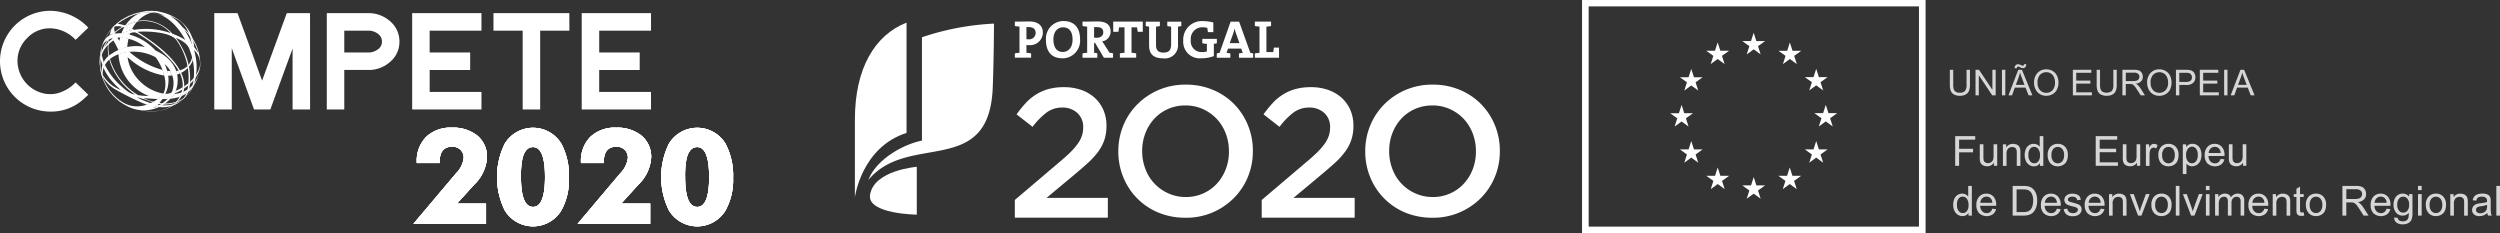
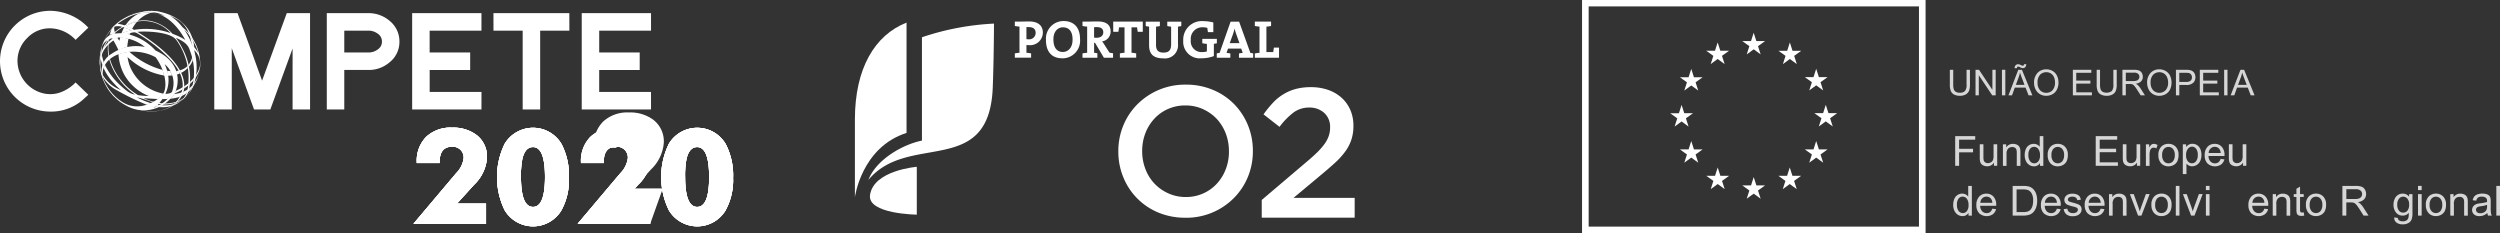
<svg xmlns="http://www.w3.org/2000/svg" width="291" height="27.162" viewBox="0 0 291 27.162">
  <rect x="0" y="0" width="291" height="27.162" fill="#333333" stroke="none" />
  <g id="compete2020" transform="translate(15465.44 6805.322)">
-     <path id="Path_10187" data-name="Path 10187" d="M542.672,582.025l5.158-4.381c.515-.425.948-.815,1.3-1.162a7.41,7.41,0,0,0,.866-1,3.47,3.47,0,0,0,.481-.918,3,3,0,0,0,.151-.964,2.163,2.163,0,0,0-.7-1.718,2.518,2.518,0,0,0-1.724-.612,3.048,3.048,0,0,0-1.808.555,8.4,8.4,0,0,0-1.658,1.692l-1.862-1.456a12.986,12.986,0,0,1,1.09-1.342,5.7,5.7,0,0,1,1.21-.989,5.416,5.416,0,0,1,1.433-.618,6.732,6.732,0,0,1,1.787-.215,5.98,5.98,0,0,1,2,.32,4.568,4.568,0,0,1,1.562.906,4.161,4.161,0,0,1,1.017,1.415,4.518,4.518,0,0,1,.363,1.831v.041a5.121,5.121,0,0,1-.235,1.6,5.015,5.015,0,0,1-.716,1.381,9.045,9.045,0,0,1-1.223,1.337q-.736.672-1.722,1.488l-3.081,2.569H553.5v2.306H542.672Z" transform="translate(-15889.986 -7364.073)" fill="#fff" />
    <path id="Path_10188" data-name="Path 10188" d="M603.713,583.058a8.048,8.048,0,0,1-3.166-.605,7.46,7.46,0,0,1-4.067-4.113,7.749,7.749,0,0,1-.577-2.982v-.043a7.769,7.769,0,0,1,.577-2.984,7.51,7.51,0,0,1,1.628-2.463,7.819,7.819,0,0,1,5.649-2.3,7.981,7.981,0,0,1,3.167.613,7.506,7.506,0,0,1,2.462,1.658,7.624,7.624,0,0,1,1.6,2.447,7.8,7.8,0,0,1,.577,2.99v.041a7.768,7.768,0,0,1-.577,2.985,7.543,7.543,0,0,1-1.627,2.46,7.794,7.794,0,0,1-5.65,2.3m.042-2.412a4.882,4.882,0,0,0,2.035-.42,4.819,4.819,0,0,0,1.586-1.136,5.23,5.23,0,0,0,1.034-1.68,5.605,5.605,0,0,0,.372-2.053v-.043a5.739,5.739,0,0,0-.372-2.067,5.235,5.235,0,0,0-1.043-1.691,5.12,5.12,0,0,0-1.61-1.143,4.844,4.844,0,0,0-2.045-.427,4.925,4.925,0,0,0-2.035.417,4.772,4.772,0,0,0-1.587,1.136,5.235,5.235,0,0,0-1.034,1.675,5.714,5.714,0,0,0-.374,2.059v.041a5.749,5.749,0,0,0,.374,2.062,4.995,4.995,0,0,0,2.654,2.835,4.855,4.855,0,0,0,2.045.434" transform="translate(-15931.169 -7363.038)" fill="#fff" />
    <path id="Path_10189" data-name="Path 10189" d="M669.643,582.025l5.161-4.381c.511-.425.943-.815,1.3-1.162a7.651,7.651,0,0,0,.866-1,3.528,3.528,0,0,0,.478-.918,2.982,2.982,0,0,0,.152-.964,2.165,2.165,0,0,0-.695-1.718,2.522,2.522,0,0,0-1.722-.612,3.044,3.044,0,0,0-1.81.555,8.359,8.359,0,0,0-1.658,1.692l-1.863-1.456a13.383,13.383,0,0,1,1.092-1.342,5.742,5.742,0,0,1,1.21-.989,5.433,5.433,0,0,1,1.433-.618,6.719,6.719,0,0,1,1.785-.215,5.963,5.963,0,0,1,2,.32,4.546,4.546,0,0,1,1.562.906,4.169,4.169,0,0,1,1.017,1.415,4.5,4.5,0,0,1,.364,1.831v.041a5.008,5.008,0,0,1-.237,1.6,4.938,4.938,0,0,1-.715,1.381,8.912,8.912,0,0,1-1.22,1.337q-.74.672-1.724,1.488l-3.081,2.569h7.124v2.306H669.643Z" transform="translate(-15988.218 -7364.073)" fill="#fff" />
-     <path id="Path_10190" data-name="Path 10190" d="M730.69,583.058a8.059,8.059,0,0,1-3.168-.605,7.472,7.472,0,0,1-4.067-4.113,7.724,7.724,0,0,1-.576-2.982v-.043a7.743,7.743,0,0,1,.576-2.984,7.524,7.524,0,0,1,1.627-2.463,7.813,7.813,0,0,1,5.65-2.3,7.987,7.987,0,0,1,3.167.613,7.5,7.5,0,0,1,2.462,1.658,7.658,7.658,0,0,1,1.606,2.447,7.806,7.806,0,0,1,.578,2.99v.041a7.769,7.769,0,0,1-.578,2.985,7.579,7.579,0,0,1-1.626,2.46,7.811,7.811,0,0,1-5.65,2.3m.041-2.412a4.859,4.859,0,0,0,3.622-1.556,5.258,5.258,0,0,0,1.035-1.68,5.607,5.607,0,0,0,.371-2.053v-.043a5.741,5.741,0,0,0-.371-2.067,5.281,5.281,0,0,0-1.043-1.691,5.115,5.115,0,0,0-1.61-1.143,4.854,4.854,0,0,0-2.045-.427,4.925,4.925,0,0,0-2.036.417,4.791,4.791,0,0,0-1.589,1.136,5.267,5.267,0,0,0-1.031,1.675,5.669,5.669,0,0,0-.373,2.059v.041a5.7,5.7,0,0,0,.373,2.062,4.986,4.986,0,0,0,2.651,2.835,4.879,4.879,0,0,0,2.047.434" transform="translate(-16029.403 -7363.038)" fill="#fff" />
    <path id="Path_10191" data-name="Path 10191" d="M544.292,537.683a2.557,2.557,0,0,1-.269-.01v.9a3.851,3.851,0,0,1,.543.073v.5h-1.894v-.5a3.879,3.879,0,0,1,.542-.073V535.53a4.449,4.449,0,0,1-.542-.076v-.506h.488c.2,0,.745-.022,1.181-.022,1.027,0,1.594.479,1.594,1.3A1.485,1.485,0,0,1,544.292,537.683Zm.01-2.1c-.1,0-.184,0-.28,0v1.4a1.422,1.422,0,0,0,.236.021.748.748,0,0,0,.837-.734C545.1,535.854,544.859,535.586,544.3,535.586Zm3.906,3.634c-1.284,0-1.911-.816-1.911-2.116a2.052,2.052,0,0,1,2.055-2.223c1.12,0,1.912.67,1.912,2.109A2.052,2.052,0,0,1,548.208,539.22Zm.069-3.609c-.58,0-1.115.461-1.115,1.4,0,.891.349,1.471,1.1,1.471.546,0,1.13-.425,1.13-1.43C549.4,536.122,549,535.612,548.278,535.612Zm4.759,3.54-1.026-1.733H551.9v1.158a1.851,1.851,0,0,1,.38.066v.509h-1.731v-.5a3.9,3.9,0,0,1,.542-.073V535.53a4.477,4.477,0,0,1-.542-.076v-.506h.486c.162,0,.745-.022,1.263-.022.928,0,1.526.32,1.526,1.182a1.156,1.156,0,0,1-.991,1.141c.078.1.148.205.213.3l.647,1.015c.118.016.264.041.412.069v.515Zm-.828-3.565a2.211,2.211,0,0,0-.31.016v1.216c.055,0,.162.012.284.012.494,0,.787-.249.787-.641S552.726,535.586,552.209,535.586Zm4.768.546c-.028-.193-.062-.359-.073-.517h-.649v2.96a3.9,3.9,0,0,1,.544.073v.5H554.9v-.5a3.911,3.911,0,0,1,.541-.073v-2.96H554.8c-.011.158-.043.324-.075.517h-.6v-1.184h3.441v1.184Zm4.687-.6v2.012a1.528,1.528,0,0,1-1.738,1.679c-1.329,0-1.624-.721-1.624-1.523V535.53a2.35,2.35,0,0,1-.393-.069v-.512h1.648v.512a2.7,2.7,0,0,1-.449.069v2.116c0,.531.17.905.868.905.621,0,.89-.265.89-.979V535.53a2.537,2.537,0,0,1-.448-.069v-.512h1.632v.512A2.307,2.307,0,0,1,561.664,535.53Zm4.176,2v1.427a4.042,4.042,0,0,1-1.451.259,1.924,1.924,0,0,1-2.112-2.065,2.161,2.161,0,0,1,2.33-2.261,4.607,4.607,0,0,1,1.171.157v1.126h-.625c-.036-.181-.053-.341-.074-.5a1.976,1.976,0,0,0-.516-.065,1.339,1.339,0,0,0-1.407,1.468,1.258,1.258,0,0,0,1.339,1.417,1.761,1.761,0,0,0,.534-.076v-.877a3.439,3.439,0,0,1-.534-.08v-.507h1.694v.518C566.077,537.491,565.956,537.51,565.84,537.529Zm2.922,1.623v-.5c.131-.025.3-.055.441-.067l-.179-.5h-1.533l-.175.5a4.429,4.429,0,0,1,.443.067v.5h-1.581v-.5a1.663,1.663,0,0,1,.33-.064l1.28-3.636h.992l1.309,3.636a1.6,1.6,0,0,1,.327.064v.5Zm-.311-2.733a5.5,5.5,0,0,1-.192-.66h-.008a5.842,5.842,0,0,1-.2.69l-.364,1h1.132Zm2.158,2.733v-.5a3.876,3.876,0,0,1,.543-.073V535.53a4.443,4.443,0,0,1-.543-.076v-.506H572.5v.506a4.438,4.438,0,0,1-.544.076v2.957h.8c.012-.152.043-.331.075-.517h.594v1.181Z" transform="translate(-15889.986 -7337.752)" fill="#fff" />
    <path id="Path_10192" data-name="Path 10192" d="M466.444,535.665c-3.706,1.466-6.011,5.333-6.011,11.286v9.041s.758-5.812,6.011-7.484Z" transform="translate(-15826.363 -7338.358)" fill="#fff" />
    <path id="Path_10193" data-name="Path 10193" d="M473.6,549.809c-2.153.427-5.308,2.154-6.236,4.583,4.621-5.615,14.057-.187,14.477-10.745.131-3.343.145-7.457.145-7.457a30.79,30.79,0,0,0-8.386,1.59Z" transform="translate(-15831.725 -7338.765)" fill="#fff" />
    <path id="Path_10194" data-name="Path 10194" d="M473.607,609.826s-5.017.4-5.443,3.269c-.336,2.241,5.443,2.3,5.443,2.3Z" transform="translate(-15832.332 -7395.733)" fill="#fff" />
    <path id="Path_10195" data-name="Path 10195" d="M1026.259,597.516v-3.457h2.332v.408h-1.875v1.07h1.622v.408h-1.622v1.57Z" transform="translate(-16264.115 -7383.535)" fill="#fff" opacity="0.8" />
    <path id="Path_10196" data-name="Path 10196" d="M1040.555,600.771V600.4a.917.917,0,0,1-.795.425,1.012,1.012,0,0,1-.414-.085.678.678,0,0,1-.285-.213.791.791,0,0,1-.13-.315,2.114,2.114,0,0,1-.026-.4v-1.552h.424v1.389a2.4,2.4,0,0,0,.026.448.44.44,0,0,0,.169.263.525.525,0,0,0,.32.1.7.7,0,0,0,.359-.1.547.547,0,0,0,.237-.266,1.343,1.343,0,0,0,.069-.489v-1.342h.425v2.5Z" transform="translate(-16273.899 -7386.791)" fill="#fff" opacity="0.8" />
    <path id="Path_10197" data-name="Path 10197" d="M1050.811,600.578v-2.5h.382v.356a.9.9,0,0,1,.8-.413,1.046,1.046,0,0,1,.416.081.655.655,0,0,1,.284.214.807.807,0,0,1,.132.313,2.437,2.437,0,0,1,.024.413v1.54h-.425v-1.523a1.143,1.143,0,0,0-.049-.388.4.4,0,0,0-.175-.205.558.558,0,0,0-.3-.077.686.686,0,0,0-.468.172.849.849,0,0,0-.2.653v1.367Z" transform="translate(-16283.112 -7386.597)" fill="#fff" opacity="0.8" />
    <path id="Path_10198" data-name="Path 10198" d="M1063.776,597.516V597.2a.779.779,0,0,1-.7.373.981.981,0,0,1-.55-.165,1.086,1.086,0,0,1-.389-.461,1.593,1.593,0,0,1-.138-.68,1.787,1.787,0,0,1,.125-.68.988.988,0,0,1,.375-.468,1,1,0,0,1,.559-.163.834.834,0,0,1,.691.345v-1.24h.422v3.457Zm-1.342-1.25a1.09,1.09,0,0,0,.2.719.613.613,0,0,0,.479.238.6.6,0,0,0,.472-.228,1.046,1.046,0,0,0,.195-.694,1.178,1.178,0,0,0-.2-.754.608.608,0,0,0-.488-.24.588.588,0,0,0-.472.231A1.139,1.139,0,0,0,1062.434,596.266Z" transform="translate(-16291.766 -7383.535)" fill="#fff" opacity="0.8" />
    <path id="Path_10199" data-name="Path 10199" d="M1073.841,599.326a1.29,1.29,0,0,1,.386-1.03,1.165,1.165,0,0,1,.787-.278,1.125,1.125,0,0,1,.844.338,1.288,1.288,0,0,1,.328.935,1.656,1.656,0,0,1-.145.76,1.024,1.024,0,0,1-.422.43,1.226,1.226,0,0,1-.6.153,1.125,1.125,0,0,1-.85-.337A1.348,1.348,0,0,1,1073.841,599.326Zm.436,0a1.066,1.066,0,0,0,.21.72.7.7,0,0,0,1.054,0,1.092,1.092,0,0,0,.209-.733,1.035,1.035,0,0,0-.211-.7.7.7,0,0,0-1.053,0A1.061,1.061,0,0,0,1074.277,599.326Z" transform="translate(-16300.929 -7386.597)" fill="#fff" opacity="0.8" />
    <path id="Path_10200" data-name="Path 10200" d="M1098.538,597.516v-3.457h2.5v.408H1099v1.059h1.912v.405H1099v1.177h2.122v.408Z" transform="translate(-16320.036 -7383.535)" fill="#fff" opacity="0.8" />
    <path id="Path_10201" data-name="Path 10201" d="M1114.095,600.771V600.4a.917.917,0,0,1-.795.425,1.013,1.013,0,0,1-.414-.085.682.682,0,0,1-.285-.213.8.8,0,0,1-.13-.315,2.114,2.114,0,0,1-.026-.4v-1.552h.424v1.389a2.43,2.43,0,0,0,.026.448.441.441,0,0,0,.17.263.525.525,0,0,0,.32.1.7.7,0,0,0,.359-.1.546.546,0,0,0,.236-.266,1.336,1.336,0,0,0,.069-.489v-1.342h.424v2.5Z" transform="translate(-16330.793 -7386.791)" fill="#fff" opacity="0.8" />
    <path id="Path_10202" data-name="Path 10202" d="M1124.33,600.578v-2.5h.382v.38a1.031,1.031,0,0,1,.27-.352.471.471,0,0,1,.272-.085.827.827,0,0,1,.436.137l-.146.394a.609.609,0,0,0-.311-.092.4.4,0,0,0-.25.084.451.451,0,0,0-.157.232,1.642,1.642,0,0,0-.071.5v1.311Z" transform="translate(-16339.989 -7386.597)" fill="#fff" opacity="0.8" />
    <path id="Path_10203" data-name="Path 10203" d="M1130.757,599.326a1.289,1.289,0,0,1,.387-1.03,1.164,1.164,0,0,1,.787-.278,1.124,1.124,0,0,1,.844.338,1.288,1.288,0,0,1,.328.935,1.659,1.659,0,0,1-.145.76,1.025,1.025,0,0,1-.422.43,1.228,1.228,0,0,1-.6.153,1.126,1.126,0,0,1-.85-.337A1.348,1.348,0,0,1,1130.757,599.326Zm.436,0a1.067,1.067,0,0,0,.21.72.7.7,0,0,0,1.054,0,1.089,1.089,0,0,0,.21-.733,1.035,1.035,0,0,0-.211-.7.7.7,0,0,0-1.053,0A1.061,1.061,0,0,0,1131.193,599.326Z" transform="translate(-16344.961 -7386.597)" fill="#fff" opacity="0.8" />
    <path id="Path_10204" data-name="Path 10204" d="M1143.319,601.537v-3.464h.386v.326a.95.95,0,0,1,.309-.286.845.845,0,0,1,.417-.1.987.987,0,0,1,.566.165,1.012,1.012,0,0,1,.37.466,1.705,1.705,0,0,1,.125.659,1.672,1.672,0,0,1-.138.692,1.049,1.049,0,0,1-.953.636.8.8,0,0,1-.381-.09.866.866,0,0,1-.277-.226v1.219Zm.384-2.2a1.09,1.09,0,0,0,.2.714.6.6,0,0,0,.474.231.614.614,0,0,0,.484-.239,1.136,1.136,0,0,0,.2-.742,1.1,1.1,0,0,0-.2-.717.592.592,0,0,0-.471-.238.612.612,0,0,0-.48.253A1.134,1.134,0,0,0,1143.7,599.34Z" transform="translate(-16354.68 -7386.597)" fill="#fff" opacity="0.8" />
    <path id="Path_10205" data-name="Path 10205" d="M1156.414,599.771l.439.054a1.068,1.068,0,0,1-.385.6,1.3,1.3,0,0,1-1.588-.126,1.322,1.322,0,0,1-.321-.949,1.383,1.383,0,0,1,.325-.981,1.1,1.1,0,0,1,.844-.349,1.071,1.071,0,0,1,.82.342,1.359,1.359,0,0,1,.318.962c0,.025,0,.063,0,.113H1155a.963.963,0,0,0,.233.632.7.7,0,0,0,.523.219.652.652,0,0,0,.4-.123A.817.817,0,0,0,1156.414,599.771Zm-1.393-.686h1.4a.845.845,0,0,0-.16-.474.649.649,0,0,0-.525-.245.673.673,0,0,0-.492.2A.773.773,0,0,0,1155.021,599.085Z" transform="translate(-16363.374 -7386.597)" fill="#fff" opacity="0.8" />
    <path id="Path_10206" data-name="Path 10206" d="M1168.656,600.771V600.4a.916.916,0,0,1-.795.425,1.014,1.014,0,0,1-.414-.085.678.678,0,0,1-.285-.213.79.79,0,0,1-.131-.315,2.122,2.122,0,0,1-.026-.4v-1.552h.424v1.389a2.484,2.484,0,0,0,.026.448.441.441,0,0,0,.17.263.527.527,0,0,0,.321.1.7.7,0,0,0,.359-.1.544.544,0,0,0,.237-.266,1.339,1.339,0,0,0,.069-.489v-1.342h.425v2.5Z" transform="translate(-16373.004 -7386.791)" fill="#fff" opacity="0.8" />
    <path id="Path_10207" data-name="Path 10207" d="M1027.016,623.115V622.8a.779.779,0,0,1-.7.373.982.982,0,0,1-.551-.165,1.087,1.087,0,0,1-.389-.461,1.594,1.594,0,0,1-.138-.68,1.773,1.773,0,0,1,.125-.68.985.985,0,0,1,.375-.468,1,1,0,0,1,.559-.163.835.835,0,0,1,.4.1.85.85,0,0,1,.288.249v-1.24h.422v3.456Zm-1.341-1.25a1.087,1.087,0,0,0,.2.719.611.611,0,0,0,.479.238.6.6,0,0,0,.473-.227,1.05,1.05,0,0,0,.194-.694,1.177,1.177,0,0,0-.2-.754.609.609,0,0,0-.488-.241.589.589,0,0,0-.473.231A1.137,1.137,0,0,0,1025.674,621.866Z" transform="translate(-16263.325 -7403.341)" fill="#fff" opacity="0.8" />
    <path id="Path_10208" data-name="Path 10208" d="M1039.01,625.372l.439.054a1.074,1.074,0,0,1-.384.6,1.3,1.3,0,0,1-1.589-.126,1.324,1.324,0,0,1-.321-.949,1.383,1.383,0,0,1,.325-.981,1.1,1.1,0,0,1,.844-.349,1.07,1.07,0,0,1,.82.342,1.356,1.356,0,0,1,.319.962c0,.025,0,.063,0,.113h-1.867a.96.96,0,0,0,.233.632.7.7,0,0,0,.524.219.649.649,0,0,0,.4-.123A.813.813,0,0,0,1039.01,625.372Zm-1.394-.686h1.4a.846.846,0,0,0-.16-.474.65.65,0,0,0-.526-.245.674.674,0,0,0-.492.2A.775.775,0,0,0,1037.616,624.686Z" transform="translate(-16272.546 -7406.403)" fill="#fff" opacity="0.8" />
    <path id="Path_10209" data-name="Path 10209" d="M1055.81,623.115v-3.456H1057a2.9,2.9,0,0,1,.615.049,1.177,1.177,0,0,1,.507.247,1.41,1.41,0,0,1,.409.591,2.323,2.323,0,0,1,.135.822,2.409,2.409,0,0,1-.092.7,1.7,1.7,0,0,1-.236.5,1.248,1.248,0,0,1-.315.314,1.28,1.28,0,0,1-.413.173,2.351,2.351,0,0,1-.556.059Zm.457-.408h.738a1.783,1.783,0,0,0,.536-.064.769.769,0,0,0,.31-.179,1.088,1.088,0,0,0,.253-.437,2.128,2.128,0,0,0,.091-.666,1.606,1.606,0,0,0-.178-.833.893.893,0,0,0-.432-.39,1.784,1.784,0,0,0-.592-.071h-.726Z" transform="translate(-16286.977 -7403.341)" fill="#fff" opacity="0.8" />
    <path id="Path_10210" data-name="Path 10210" d="M1072.208,625.372l.438.054a1.069,1.069,0,0,1-.384.6,1.3,1.3,0,0,1-1.588-.126,1.321,1.321,0,0,1-.322-.949,1.383,1.383,0,0,1,.325-.981,1.1,1.1,0,0,1,.844-.349,1.072,1.072,0,0,1,.821.342,1.359,1.359,0,0,1,.318.962c0,.025,0,.063,0,.113h-1.868a.961.961,0,0,0,.233.632.694.694,0,0,0,.524.219.65.65,0,0,0,.4-.123A.813.813,0,0,0,1072.208,625.372Zm-1.393-.686h1.4a.848.848,0,0,0-.161-.474.65.65,0,0,0-.526-.245.674.674,0,0,0-.492.2A.771.771,0,0,0,1070.814,624.686Z" transform="translate(-16298.229 -7406.403)" fill="#fff" opacity="0.8" />
    <path id="Path_10211" data-name="Path 10211" d="M1082.091,625.431l.42-.066a.584.584,0,0,0,.2.387.686.686,0,0,0,.452.134.663.663,0,0,0,.434-.119.357.357,0,0,0,.141-.279.258.258,0,0,0-.125-.226,1.855,1.855,0,0,0-.433-.143,3.96,3.96,0,0,1-.648-.2.617.617,0,0,1-.367-.574.643.643,0,0,1,.077-.31.687.687,0,0,1,.209-.237.871.871,0,0,1,.27-.124,1.286,1.286,0,0,1,.367-.05,1.447,1.447,0,0,1,.517.085.706.706,0,0,1,.329.23.9.9,0,0,1,.146.388l-.415.057a.454.454,0,0,0-.164-.3.6.6,0,0,0-.384-.108.693.693,0,0,0-.417.1.281.281,0,0,0-.125.226.235.235,0,0,0,.052.149.377.377,0,0,0,.163.113q.064.023.375.108a5.289,5.289,0,0,1,.628.2.637.637,0,0,1,.279.223.621.621,0,0,1,.1.363.713.713,0,0,1-.124.4.8.8,0,0,1-.357.29,1.3,1.3,0,0,1-.528.1,1.178,1.178,0,0,1-.744-.2A.942.942,0,0,1,1082.091,625.431Z" transform="translate(-16307.313 -7406.403)" fill="#fff" opacity="0.8" />
    <path id="Path_10212" data-name="Path 10212" d="M1094.738,625.372l.439.054a1.074,1.074,0,0,1-.385.6,1.3,1.3,0,0,1-1.588-.126,1.319,1.319,0,0,1-.322-.949,1.383,1.383,0,0,1,.325-.981,1.1,1.1,0,0,1,.844-.349,1.071,1.071,0,0,1,.82.342,1.359,1.359,0,0,1,.319.962c0,.025,0,.063,0,.113h-1.867a.962.962,0,0,0,.233.632.7.7,0,0,0,.524.219.65.65,0,0,0,.4-.123A.811.811,0,0,0,1094.738,625.372Zm-1.393-.686h1.4a.851.851,0,0,0-.16-.474.651.651,0,0,0-.526-.245.675.675,0,0,0-.492.2A.772.772,0,0,0,1093.345,624.686Z" transform="translate(-16315.662 -7406.403)" fill="#fff" opacity="0.8" />
    <path id="Path_10213" data-name="Path 10213" d="M1105.372,626.178v-2.5h.382v.356a.9.9,0,0,1,.8-.412,1.045,1.045,0,0,1,.416.081.654.654,0,0,1,.284.213.822.822,0,0,1,.133.314,2.488,2.488,0,0,1,.023.412v1.54h-.424v-1.523a1.152,1.152,0,0,0-.049-.388.411.411,0,0,0-.176-.2.554.554,0,0,0-.3-.076.688.688,0,0,0-.468.172.85.85,0,0,0-.2.653v1.368Z" transform="translate(-16325.322 -7406.403)" fill="#fff" opacity="0.8" />
    <path id="Path_10214" data-name="Path 10214" d="M1117.053,626.372l-.953-2.5h.448l.538,1.5q.087.243.16.5.057-.2.158-.476l.557-1.528h.436l-.948,2.5Z" transform="translate(-16333.62 -7406.598)" fill="#fff" opacity="0.8" />
    <path id="Path_10215" data-name="Path 10215" d="M1127.2,624.926a1.29,1.29,0,0,1,.387-1.03,1.166,1.166,0,0,1,.788-.278,1.123,1.123,0,0,1,.844.338,1.288,1.288,0,0,1,.328.935,1.661,1.661,0,0,1-.145.76,1.029,1.029,0,0,1-.422.43,1.223,1.223,0,0,1-.6.153,1.125,1.125,0,0,1-.85-.337A1.346,1.346,0,0,1,1127.2,624.926Zm.436,0a1.066,1.066,0,0,0,.21.72.7.7,0,0,0,1.054,0,1.093,1.093,0,0,0,.209-.734,1.035,1.035,0,0,0-.211-.7.7.7,0,0,0-1.053,0A1.062,1.062,0,0,0,1127.641,624.926Z" transform="translate(-16342.216 -7406.403)" fill="#fff" opacity="0.8" />
    <path id="Path_10216" data-name="Path 10216" d="M1139.726,623.115v-3.456h.424v3.456Z" transform="translate(-16351.903 -7403.341)" fill="#fff" opacity="0.8" />
    <path id="Path_10217" data-name="Path 10217" d="M1144.324,626.372l-.953-2.5h.448l.538,1.5q.087.243.16.5.056-.2.158-.476l.557-1.528h.436l-.948,2.5Z" transform="translate(-16354.72 -7406.598)" fill="#fff" opacity="0.8" />
    <path id="Path_10218" data-name="Path 10218" d="M1155.185,620.147v-.488h.424v.488Zm0,2.969v-2.5h.424v2.5Z" transform="translate(-16363.859 -7403.341)" fill="#fff" opacity="0.8" />
-     <path id="Path_10219" data-name="Path 10219" d="M1159.913,626.178v-2.5h.38v.351a.894.894,0,0,1,.314-.3.885.885,0,0,1,.445-.112.827.827,0,0,1,.456.115.62.62,0,0,1,.251.323.9.9,0,0,1,.773-.438.762.762,0,0,1,.573.206.882.882,0,0,1,.2.635v1.719h-.422V624.6a1.148,1.148,0,0,0-.042-.367.354.354,0,0,0-.15-.18.467.467,0,0,0-.254-.068.593.593,0,0,0-.439.175.774.774,0,0,0-.174.562v1.455h-.424v-1.627a.715.715,0,0,0-.1-.425.393.393,0,0,0-.34-.141.616.616,0,0,0-.331.094.536.536,0,0,0-.221.276,1.563,1.563,0,0,0-.068.523v1.3Z" transform="translate(-16367.516 -7406.403)" fill="#fff" opacity="0.8" />
    <path id="Path_10220" data-name="Path 10220" d="M1178.915,625.372l.438.054a1.069,1.069,0,0,1-.384.6,1.3,1.3,0,0,1-1.588-.126,1.321,1.321,0,0,1-.322-.949,1.383,1.383,0,0,1,.326-.981,1.1,1.1,0,0,1,.844-.349,1.072,1.072,0,0,1,.82.342,1.359,1.359,0,0,1,.318.962c0,.025,0,.063,0,.113H1177.5a.962.962,0,0,0,.233.632.7.7,0,0,0,.523.219.651.651,0,0,0,.4-.123A.816.816,0,0,0,1178.915,625.372Zm-1.393-.686h1.4a.847.847,0,0,0-.16-.474.65.65,0,0,0-.526-.245.674.674,0,0,0-.491.2A.772.772,0,0,0,1177.521,624.686Z" transform="translate(-16380.783 -7406.403)" fill="#fff" opacity="0.8" />
    <path id="Path_10221" data-name="Path 10221" d="M1189.548,626.178v-2.5h.382v.356a.9.9,0,0,1,.8-.412,1.043,1.043,0,0,1,.416.081.655.655,0,0,1,.284.213.818.818,0,0,1,.132.314,2.44,2.44,0,0,1,.023.412v1.54h-.424v-1.523a1.138,1.138,0,0,0-.049-.388.409.409,0,0,0-.176-.2.558.558,0,0,0-.3-.076.686.686,0,0,0-.468.172.848.848,0,0,0-.2.653v1.368Z" transform="translate(-16390.443 -7406.403)" fill="#fff" opacity="0.8" />
    <path id="Path_10222" data-name="Path 10222" d="M1201.541,623l.061.375a1.571,1.571,0,0,1-.32.038.727.727,0,0,1-.359-.073.407.407,0,0,1-.179-.192,1.519,1.519,0,0,1-.052-.5v-1.44h-.312v-.33h.312v-.62l.421-.255v.875h.427v.33h-.427v1.464a.733.733,0,0,0,.023.234.174.174,0,0,0,.073.083.28.28,0,0,0,.145.031A1.387,1.387,0,0,0,1201.541,623Z" transform="translate(-16398.828 -7403.605)" fill="#fff" opacity="0.8" />
    <path id="Path_10223" data-name="Path 10223" d="M1206.641,624.926a1.289,1.289,0,0,1,.387-1.03,1.165,1.165,0,0,1,.787-.278,1.125,1.125,0,0,1,.844.338,1.29,1.29,0,0,1,.328.935,1.659,1.659,0,0,1-.145.76,1.029,1.029,0,0,1-.422.43,1.223,1.223,0,0,1-.6.153,1.126,1.126,0,0,1-.85-.337A1.347,1.347,0,0,1,1206.641,624.926Zm.436,0a1.067,1.067,0,0,0,.21.72.7.7,0,0,0,1.054,0,1.089,1.089,0,0,0,.21-.734,1.034,1.034,0,0,0-.211-.7.7.7,0,0,0-1.053,0A1.063,1.063,0,0,0,1207.077,624.926Z" transform="translate(-16403.67 -7406.403)" fill="#fff" opacity="0.8" />
    <path id="Path_10224" data-name="Path 10224" d="M1225.4,623.115v-3.456h1.533a2.041,2.041,0,0,1,.7.093.768.768,0,0,1,.384.329.981.981,0,0,1,.143.521.869.869,0,0,1-.238.62,1.2,1.2,0,0,1-.736.321,1.183,1.183,0,0,1,.276.172,2.369,2.369,0,0,1,.38.46l.6.941h-.575l-.457-.719q-.2-.311-.33-.476a1.052,1.052,0,0,0-.232-.231.7.7,0,0,0-.209-.092,1.41,1.41,0,0,0-.254-.016h-.531v1.535Zm.458-1.931h.983a1.475,1.475,0,0,0,.491-.065.519.519,0,0,0,.269-.207.559.559,0,0,0,.092-.31.515.515,0,0,0-.178-.4.835.835,0,0,0-.562-.158h-1.094Z" transform="translate(-16418.184 -7403.341)" fill="#fff" opacity="0.8" />
-     <path id="Path_10225" data-name="Path 10225" d="M1241.766,625.372l.439.054a1.071,1.071,0,0,1-.385.6,1.3,1.3,0,0,1-1.588-.126,1.321,1.321,0,0,1-.321-.949,1.384,1.384,0,0,1,.325-.981,1.1,1.1,0,0,1,.844-.349,1.071,1.071,0,0,1,.82.342,1.359,1.359,0,0,1,.318.962c0,.025,0,.063,0,.113h-1.867a.958.958,0,0,0,.234.632.694.694,0,0,0,.523.219.649.649,0,0,0,.4-.123A.815.815,0,0,0,1241.766,625.372Zm-1.393-.686h1.4a.849.849,0,0,0-.16-.474.651.651,0,0,0-.526-.245.673.673,0,0,0-.492.2A.773.773,0,0,0,1240.373,624.686Z" transform="translate(-16429.406 -7406.403)" fill="#fff" opacity="0.8" />
    <path id="Path_10226" data-name="Path 10226" d="M1251.767,626.386l.413.062a.394.394,0,0,0,.144.278.706.706,0,0,0,.431.118.758.758,0,0,0,.455-.118.582.582,0,0,0,.217-.33,2.688,2.688,0,0,0,.03-.545.872.872,0,0,1-.693.328.945.945,0,0,1-.8-.373,1.435,1.435,0,0,1-.283-.894,1.658,1.658,0,0,1,.13-.661,1.035,1.035,0,0,1,.376-.468,1.016,1.016,0,0,1,.579-.165.9.9,0,0,1,.731.358v-.3h.392v2.164a2.052,2.052,0,0,1-.119.829.869.869,0,0,1-.377.385,1.306,1.306,0,0,1-.635.141,1.2,1.2,0,0,1-.724-.2A.681.681,0,0,1,1251.767,626.386Zm.351-1.5a1.083,1.083,0,0,0,.2.719.621.621,0,0,0,.49.226.627.627,0,0,0,.491-.225,1.052,1.052,0,0,0,.2-.706,1.025,1.025,0,0,0-.2-.693.63.63,0,0,0-.491-.234.612.612,0,0,0-.481.23A1.021,1.021,0,0,0,1252.118,624.882Z" transform="translate(-16438.518 -7406.403)" fill="#fff" opacity="0.8" />
    <path id="Path_10227" data-name="Path 10227" d="M1264.275,620.147v-.488h.424v.488Zm0,2.969v-2.5h.424v2.5Z" transform="translate(-16448.258 -7403.341)" fill="#fff" opacity="0.8" />
    <path id="Path_10228" data-name="Path 10228" d="M1268.306,624.926a1.29,1.29,0,0,1,.387-1.03,1.165,1.165,0,0,1,.787-.278,1.125,1.125,0,0,1,.844.338,1.289,1.289,0,0,1,.328.935,1.656,1.656,0,0,1-.145.76,1.026,1.026,0,0,1-.422.43,1.224,1.224,0,0,1-.6.153,1.124,1.124,0,0,1-.85-.337A1.345,1.345,0,0,1,1268.306,624.926Zm.436,0a1.067,1.067,0,0,0,.21.72.7.7,0,0,0,1.054,0,1.092,1.092,0,0,0,.21-.734,1.035,1.035,0,0,0-.211-.7.7.7,0,0,0-1.053,0A1.063,1.063,0,0,0,1268.742,624.926Z" transform="translate(-16451.377 -7406.403)" fill="#fff" opacity="0.8" />
    <path id="Path_10229" data-name="Path 10229" d="M1280.868,626.178v-2.5h.382v.356a.9.9,0,0,1,.8-.412,1.046,1.046,0,0,1,.416.081.656.656,0,0,1,.284.213.821.821,0,0,1,.132.314,2.429,2.429,0,0,1,.023.412v1.54h-.425v-1.523a1.144,1.144,0,0,0-.049-.388.408.408,0,0,0-.176-.2.556.556,0,0,0-.3-.076.687.687,0,0,0-.468.172.85.85,0,0,0-.2.653v1.368Z" transform="translate(-16461.094 -7406.403)" fill="#fff" opacity="0.8" />
    <path id="Path_10230" data-name="Path 10230" d="M1293.875,625.87a1.576,1.576,0,0,1-.454.283,1.313,1.313,0,0,1-.468.083.908.908,0,0,1-.634-.2.664.664,0,0,1-.222-.515.7.7,0,0,1,.3-.58,1.033,1.033,0,0,1,.305-.139,3.043,3.043,0,0,1,.377-.064,3.887,3.887,0,0,0,.757-.146q0-.087,0-.111a.469.469,0,0,0-.12-.365.71.71,0,0,0-.484-.144.75.75,0,0,0-.442.1.642.642,0,0,0-.211.371l-.415-.057a1.026,1.026,0,0,1,.186-.43.816.816,0,0,1,.375-.252,1.673,1.673,0,0,1,.568-.088,1.508,1.508,0,0,1,.521.075.691.691,0,0,1,.295.19.667.667,0,0,1,.132.289,2.374,2.374,0,0,1,.021.391v.566a5.93,5.93,0,0,0,.027.749.944.944,0,0,0,.107.3h-.443A.91.91,0,0,1,1293.875,625.87Zm-.035-.948a3.1,3.1,0,0,1-.693.16,1.615,1.615,0,0,0-.37.085.37.37,0,0,0-.167.138.375.375,0,0,0,.07.484.553.553,0,0,0,.376.113.878.878,0,0,0,.437-.107.662.662,0,0,0,.28-.294,1.022,1.022,0,0,0,.068-.424Z" transform="translate(-16469.785 -7406.403)" fill="#fff" opacity="0.8" />
    <path id="Path_10231" data-name="Path 10231" d="M1304.555,623.115v-3.456h.424v3.456Z" transform="translate(-16479.42 -7403.341)" fill="#fff" opacity="0.8" />
    <path id="Path_10232" data-name="Path 10232" d="M1025.47,559.936h.393v1.718a2.122,2.122,0,0,1-.1.713.905.905,0,0,1-.37.428,1.294,1.294,0,0,1-.693.166,1.406,1.406,0,0,1-.685-.145.81.81,0,0,1-.38-.416,1.991,1.991,0,0,1-.113-.746v-1.718h.394v1.716a1.719,1.719,0,0,0,.071.571.544.544,0,0,0,.246.284.855.855,0,0,0,.43.1.831.831,0,0,0,.621-.2,1.146,1.146,0,0,0,.185-.758Z" transform="translate(-16262.001 -7357.135)" fill="#fff" opacity="0.8" />
    <path id="Path_10233" data-name="Path 10233" d="M1036.73,562.91v-2.974h.405l1.558,2.335v-2.335h.381v2.974h-.4l-1.563-2.339v2.339Z" transform="translate(-16272.218 -7357.135)" fill="#fff" opacity="0.8" />
    <path id="Path_10234" data-name="Path 10234" d="M1050.313,562.91v-2.974h.393v2.974Z" transform="translate(-16282.726 -7357.135)" fill="#fff" opacity="0.8" />
    <path id="Path_10235" data-name="Path 10235" d="M1053.659,560.681l1.145-2.974h.423l1.218,2.974H1056l-.349-.9H1054.4l-.325.9Zm.716-3.156a.484.484,0,0,1,.114-.338.388.388,0,0,1,.3-.126.83.83,0,0,1,.344.111.472.472,0,0,0,.188.061.146.146,0,0,0,.1-.035.318.318,0,0,0,.048-.143h.265a.517.517,0,0,1-.119.347.368.368,0,0,1-.279.116.751.751,0,0,1-.338-.115.5.5,0,0,0-.2-.07.152.152,0,0,0-.114.046.232.232,0,0,0-.041.146Zm.145,1.935h1.005l-.308-.823c-.1-.251-.164-.455-.211-.617a3.554,3.554,0,0,1-.161.568Z" transform="translate(-16285.316 -7354.906)" fill="#fff" opacity="0.8" />
    <path id="Path_10236" data-name="Path 10236" d="M1066.824,561.283a1.617,1.617,0,0,1,.4-1.16,1.362,1.362,0,0,1,1.028-.419,1.418,1.418,0,0,1,.741.2,1.268,1.268,0,0,1,.5.548,1.774,1.774,0,0,1,.172.8,1.736,1.736,0,0,1-.183.808,1.219,1.219,0,0,1-.515.541,1.481,1.481,0,0,1-.721.183,1.4,1.4,0,0,1-.752-.2,1.315,1.315,0,0,1-.5-.558A1.684,1.684,0,0,1,1066.824,561.283Zm.406,0a1.211,1.211,0,0,0,.287.849.959.959,0,0,0,.725.307.945.945,0,0,0,.733-.31,1.265,1.265,0,0,0,.287-.888,1.566,1.566,0,0,0-.12-.634.954.954,0,0,0-.893-.57,1.007,1.007,0,0,0-.717.287A1.282,1.282,0,0,0,1067.23,561.287Z" transform="translate(-16295.499 -7356.956)" fill="#fff" opacity="0.8" />
    <path id="Path_10237" data-name="Path 10237" d="M1086.776,562.91v-2.974h2.15v.351h-1.756v.911h1.647v.349h-1.647v1.013h1.823v.349Z" transform="translate(-16310.936 -7357.135)" fill="#fff" opacity="0.8" />
    <path id="Path_10238" data-name="Path 10238" d="M1100.955,559.936h.393v1.718a2,2,0,0,1-.1.713.86.86,0,0,1-.365.428,1.3,1.3,0,0,1-.693.166,1.4,1.4,0,0,1-.684-.145.814.814,0,0,1-.381-.416,1.988,1.988,0,0,1-.112-.746v-1.718h.391v1.716a1.725,1.725,0,0,0,.074.571.549.549,0,0,0,.247.284,1.042,1.042,0,0,0,1.052-.1,1.162,1.162,0,0,0,.182-.758Z" transform="translate(-16320.401 -7357.135)" fill="#fff" opacity="0.8" />
    <path id="Path_10239" data-name="Path 10239" d="M1112.262,562.91v-2.974h1.319a1.736,1.736,0,0,1,.6.079.685.685,0,0,1,.334.283.872.872,0,0,1,.121.449.751.751,0,0,1-.2.534,1.051,1.051,0,0,1-.635.276,1,1,0,0,1,.238.148,2.114,2.114,0,0,1,.328.394l.515.81h-.494l-.394-.617c-.114-.179-.209-.316-.284-.41a.91.91,0,0,0-.2-.2.545.545,0,0,0-.181-.08,1.077,1.077,0,0,0-.219-.015h-.457v1.32Zm.394-1.661h.847a1.256,1.256,0,0,0,.419-.056.434.434,0,0,0,.234-.178.481.481,0,0,0,.08-.266.446.446,0,0,0-.155-.346.71.71,0,0,0-.485-.135h-.941Z" transform="translate(-16330.652 -7357.135)" fill="#fff" opacity="0.8" />
    <path id="Path_10240" data-name="Path 10240" d="M1124.968,561.283a1.6,1.6,0,0,1,.4-1.16,1.346,1.346,0,0,1,1.024-.419,1.413,1.413,0,0,1,.74.2,1.282,1.282,0,0,1,.506.548,1.938,1.938,0,0,1-.005,1.609,1.288,1.288,0,0,1-.521.541,1.492,1.492,0,0,1-.72.183,1.408,1.408,0,0,1-.754-.2,1.311,1.311,0,0,1-.5-.558A1.68,1.68,0,0,1,1124.968,561.283Zm.405,0a1.21,1.21,0,0,0,.29.849,1.015,1.015,0,0,0,1.458,0,1.259,1.259,0,0,0,.288-.888,1.391,1.391,0,0,0-.129-.634.905.905,0,0,0-.356-.421.95.95,0,0,0-.53-.149,1.008,1.008,0,0,0-.718.287A1.279,1.279,0,0,0,1125.373,561.287Z" transform="translate(-16340.482 -7356.956)" fill="#fff" opacity="0.8" />
    <path id="Path_10241" data-name="Path 10241" d="M1139.782,562.91v-2.974h1.124a2.71,2.71,0,0,1,.45.028.894.894,0,0,1,.367.14.72.72,0,0,1,.24.287.944.944,0,0,1,.088.406.9.9,0,0,1-.242.642,1.15,1.15,0,0,1-.867.264h-.766v1.208Zm.394-1.559h.768a.833.833,0,0,0,.544-.142.522.522,0,0,0,.159-.4.513.513,0,0,0-.1-.317.436.436,0,0,0-.248-.179,1.855,1.855,0,0,0-.366-.025h-.76Z" transform="translate(-16351.944 -7357.135)" fill="#fff" opacity="0.8" />
    <path id="Path_10242" data-name="Path 10242" d="M1152.071,562.91v-2.974h2.152v.351h-1.762v.911h1.649v.349h-1.649v1.013h1.823v.349Z" transform="translate(-16361.453 -7357.135)" fill="#fff" opacity="0.8" />
    <path id="Path_10243" data-name="Path 10243" d="M1164.578,562.91v-2.974h.388v2.974Z" transform="translate(-16371.126 -7357.135)" fill="#fff" opacity="0.8" />
    <path id="Path_10244" data-name="Path 10244" d="M1167.924,562.91l1.143-2.974h.423l1.219,2.974h-.446l-.349-.9h-1.244l-.322.9Zm.86-1.221h1.009l-.314-.823c-.095-.251-.164-.455-.209-.617a3.671,3.671,0,0,1-.16.568Z" transform="translate(-16373.716 -7357.135)" fill="#fff" opacity="0.8" />
    <path id="Path_10245" data-name="Path 10245" d="M29.591,537.957a4.594,4.594,0,0,1-2.053,1.248,3.519,3.519,0,0,1-.88.113,4.248,4.248,0,0,1-.493-.029,3.906,3.906,0,0,1-3.337-3.808,3.691,3.691,0,0,1,1.137-2.7,3.6,3.6,0,0,1,2.694-1.125A4.161,4.161,0,0,1,29.591,533l1.481-1.42a6.2,6.2,0,0,0-4.414-1.962,5.866,5.866,0,1,0,0,11.732,5.6,5.6,0,0,0,4.025-1.605c.131-.113.261-.231.389-.356Z" transform="translate(-15486.232 -7333.683)" fill="#fff" />
    <path id="Path_10246" data-name="Path 10246" d="M142.151,542.023h-2.035v-7.094l-2.589,7.094h-1.9l-2.589-7.123v7.123H131V530.814h2.708l2.858,7.856,2.873-7.856h2.708Z" transform="translate(-15571.499 -7334.606)" fill="#fff" />
    <path id="Path_10247" data-name="Path 10247" d="M197.305,534.122a3.022,3.022,0,0,1-1.122,2.394,3.7,3.7,0,0,1-2.515.912h-2.783v4.595H188.85V530.814h4.818a3.75,3.75,0,0,1,2.5.9A3.075,3.075,0,0,1,197.305,534.122Zm-2.036,0a1.07,1.07,0,0,0-.48-.912,1.8,1.8,0,0,0-1.111-.359h-2.793v2.543h2.793a1.8,1.8,0,0,0,1.111-.359A1.07,1.07,0,0,0,195.27,534.122Z" transform="translate(-15616.251 -7334.606)" fill="#fff" />
    <path id="Path_10248" data-name="Path 10248" d="M240.813,542.023h-8.066V530.814h8.066v2.036h-6.031v2.543H239.5v2.035h-4.714v2.559h6.031Z" transform="translate(-15650.212 -7334.606)" fill="#fff" />
    <path id="Path_10249" data-name="Path 10249" d="M283.426,532.85h-3.4v9.173h-2.036V532.85h-3.4v-2.036h8.83Z" transform="translate(-15682.59 -7334.606)" fill="#fff" />
    <path id="Path_10250" data-name="Path 10250" d="M328.018,542.023h-8.066V530.814h8.066v2.036h-6.031v2.543H326.7v2.035h-4.714v2.559h6.031Z" transform="translate(-15717.679 -7334.606)" fill="#fff" />
    <path id="Path_10251" data-name="Path 10251" d="M75.627,540.89a5.431,5.431,0,0,1-1.509-.9c.129.1.3.237.433.332l.162.108a5.533,5.533,0,0,0,.914.463Zm-3.058-2.936c-.009-.02-.021-.045-.029-.064a5.236,5.236,0,0,1-.46-2.379,3.29,3.29,0,0,0,.02.89l.052.281a5.753,5.753,0,0,0,.24.842c.055.135.126.316.187.448,0-.006-.006-.013-.009-.018Zm-.31-1.178a2.318,2.318,0,0,1,1.184-2.15,4.98,4.98,0,0,1,3.856-.782,4.837,4.837,0,0,0-3.121-1.1c-2.128,1.2-2.2,2.608-1.958,3.956.014.079.038.183.055.262,0-.054-.014-.128-.017-.182Zm.326-2.932A4.025,4.025,0,0,1,73.63,532.8a2.168,2.168,0,0,0-.518.155,4.57,4.57,0,0,0-.554.934c.008-.013.018-.029.026-.041Zm-.551,1.842a3.246,3.246,0,0,1,.162-1.047,5.131,5.131,0,0,1,.734-1.591,1.714,1.714,0,0,0-.742,1.1c-.028.143-.071.331-.092.474a6.04,6.04,0,0,0-.063,1.093l.007.14c0-.05-.005-.117-.006-.167Zm1.646-3.36a3.333,3.333,0,0,1,.965-.079,6.508,6.508,0,0,1,1.11-.343,5.179,5.179,0,0,0-.991-.373,5.283,5.283,0,0,0-1.089.8Zm-1.151.837a1.609,1.609,0,0,1,.968-.789,5.664,5.664,0,0,1,1.144-.873,1.562,1.562,0,0,0-.9-.028,5.263,5.263,0,0,0-1.251,1.765c.012-.022.026-.052.038-.075Zm2.585-1.768a8.918,8.918,0,0,1,.924.453,8.694,8.694,0,0,1,4.26.379,4.215,4.215,0,0,0-5.235-.854l.051.021Zm-2.285,1.151a5.653,5.653,0,0,1,.734-.987.47.47,0,0,0-.069.063c-.093.115-.221.264-.309.383-.139.2-.318.479-.442.691l.085-.151Zm1.03-1.3a.279.279,0,0,1,.082-.055,5.888,5.888,0,0,1,2.152-1.212,4.355,4.355,0,0,0-1.212.49l-.132.083a5.744,5.744,0,0,0-.89.695Zm.327-.093a3.482,3.482,0,0,1,.741.172s.579-.246.877-.347a4.167,4.167,0,0,1,2.139-.167,4.7,4.7,0,0,1,2.566,1.494,7.61,7.61,0,0,1,1.494.718c-2.737-4.968-6.428-2.962-7.888-1.869Zm7.71.695a8.258,8.258,0,0,1,.923,1.8,3.391,3.391,0,0,1,.7.909,6.225,6.225,0,0,0-1.646-2.747c.008.01.017.024.024.034Zm-4.064-2.018a5.942,5.942,0,0,1,1.788.433,2.8,2.8,0,0,0-1.845-.438.492.492,0,0,1,.057.005Zm-2.7.5a6.733,6.733,0,0,1,3.232-.625,2.687,2.687,0,0,0-.664-.064l-.048,0a5.867,5.867,0,0,0-.921.112,6.024,6.024,0,0,0-.98.289c-.207.09-.48.216-.681.319l.062-.033Zm4.977,9.356a.522.522,0,0,1,.145.01.479.479,0,0,0,.156.008l-.022.027a4.192,4.192,0,0,1-5.235.954,5.739,5.739,0,0,1-.6-.365,6.358,6.358,0,0,1-.533-.417,5.422,5.422,0,0,1-.482-.478,5.63,5.63,0,0,1-.435-.545,5.879,5.879,0,0,1-.711-1.354,5.749,5.749,0,0,1-.24-.842,5.944,5.944,0,0,1-.118-.969,6.1,6.1,0,0,1,.063-1.093,6.19,6.19,0,0,1,.307-1.175,6.075,6.075,0,0,1,.783-1.439c.176-.218.42-.5.612-.7a6.134,6.134,0,0,1,.951-.754,6.052,6.052,0,0,1,1-.508,5.942,5.942,0,0,1,.98-.289,5.878,5.878,0,0,1,.921-.112,5.88,5.88,0,0,1,1.624.158l.015,0,.075.019a5.99,5.99,0,0,1,1.878.861c.131.1.264.2.391.3a8.7,8.7,0,0,0-1.427-.791,5.321,5.321,0,0,1,1.246,1.073c.095.111.118.139.206.253l.037.032.005.005a5.579,5.579,0,0,1,2.041,4.465l.008-.133c0-.086-.006-.2-.013-.287a4.682,4.682,0,0,1-.23,1.617l.014-.046c.522-1.868-.044-2.5-.543-3.052a6.468,6.468,0,0,1-.005,4.173q-.081.1-.171.2h0a6.794,6.794,0,0,0-.251-4.2c-.144-.449-.312-.941-1.648-1.52a7.687,7.687,0,0,1,.756,1.218,7.246,7.246,0,0,1,.78,4.829l0,.006c-.07.055-.143.106-.218.156l.029-.092a7.587,7.587,0,0,0-1.278-5.842c-.734-1.039-3.79-1.056-4.546-.967,2.9,1.78,6.18,4.469,5.314,7.17-.084.04-.172.077-.26.112v0c.676-1.649-.338-3.068-1.158-3.992a17.87,17.87,0,0,0-3.754-3.026c-.457-.272-.457-.272-1.344-.015a6.32,6.32,0,0,1,3.313,1.923c3.547,1.61,2.653,4.763,1.875,5.459-.049.044-.109.024-.172,0a.318.318,0,0,0-.129-.021l.093-.114a2.9,2.9,0,0,0-.6-3.738,5.443,5.443,0,0,1,.363,1.089,3.632,3.632,0,0,1-.555,2.833c-.084.152-.26-.032-.373-.037a1.521,1.521,0,0,0,.237-.189c.851-1.036.27-3.151-.721-4.491-2.666-1.489-6.649-.332-6.127,2.429.426,1.206,2.8,5.123,6.612,2.251.113.005.291.185.3.17-.331.54-1.129,1.237-.591.713.145-.141-.237.215-.5.341a4.488,4.488,0,0,0,1.869-1.258Zm1.369-.328c.089-.035.176-.071.26-.112h0a3.46,3.46,0,0,1-2.67,2h-.006c.119-.03.28-.065.4-.1a3.072,3.072,0,0,0,2.02-1.795Zm.742-.38c.075-.05.148-.1.219-.156l-.03.093a2.322,2.322,0,0,1-.7,1.053c-.134.106-.311.248-.45.347l.112-.082a2.4,2.4,0,0,0,.507-.539,2.652,2.652,0,0,0,.34-.7c0-.012.005-.016.005-.016Zm.581-.484c.06-.064.117-.129.171-.2l0,.006a3.6,3.6,0,0,1-.825,1.25l.046-.05a3.161,3.161,0,0,0,.591-.957.3.3,0,0,1,.02-.051Z" transform="translate(-15525.874 -7333.695)" fill="#fff" />
    <path id="Path_10252" data-name="Path 10252" d="M76.827,541.184a5.952,5.952,0,0,0,1.285.144,4.93,4.93,0,0,0,.954-.09l.089-.021-.02,0a5.857,5.857,0,0,1-1,.086,5.921,5.921,0,0,1-1.13-.11l-.181-.014Zm2.58-.026-.231.054-.1.025.335-.079Zm-4.249-.487.043.022-.007,0-.036-.018Zm3.62-.128c-.026.024-.046.046-.08.075-.073.057-.129.109-.194.152l.1.015c.121-.055.259-.122.407-.207l-.187-.028Zm-3.926-.046c.122.077.172.1.306.175-.039-.022-.075-.042-.106-.06q-.1-.052-.2-.114Zm5.828-.019a3.741,3.741,0,0,1-1.043.141c-.105,0-.211,0-.315-.011a4.342,4.342,0,0,1-.4.213q.23.021.437.021a3.733,3.733,0,0,0,1.017-.132,2.8,2.8,0,0,0,.308-.231Zm-5.919-.039.087.056c.05.03.114.066.2.117l.031.017c-.087-.049-.181-.1-.255-.148h0l-.065-.04Zm4.2-.1c-.03.043-.051.119-.094.108a2.8,2.8,0,0,0,.28.049c.058-.035.116-.073.176-.114-.1-.008-.21-.021-.317-.036Zm-4.358,0,.009.006.007,0-.016-.011Zm-.046-.03.146.1-.091-.062-.055-.036Zm-.046-.034c.014.012.03.022.046.034h0l-.043-.031,0,0Zm-.041-.029.062.044-.035-.026-.026-.018Zm-.033-.026.06.044.015.011-.075-.055Zm6.515-.012a3.948,3.948,0,0,1-1.239.191h-.071c-.061.043-.124.087-.187.128.048,0,.1,0,.146,0,.077,0,.155,0,.233-.009a4.721,4.721,0,0,0,.988-.173c.044-.044.088-.091.13-.139Zm.54-.094a3.065,3.065,0,0,1-.624.306,3.045,3.045,0,0,1-.315.235,3.132,3.132,0,0,0,.729-.368l.085-.062,0,0,.121-.106Zm.216-.158h0l-.075.062-.024.017c-.076.06-.159.126-.237.185h0l0,0-.075.055c.166-.114.3-.227.417-.324Zm-7.662-.046.078.067h0c.008.007.016.012.023.019l-.1-.086Zm7.751-.118a3.245,3.245,0,0,1-.636.341c-.047.051-.093.1-.142.149a2.864,2.864,0,0,0,.659-.344,1.66,1.66,0,0,0,.12-.146Zm-8-.115c.085.086.127.122.231.215l-.014-.013c-.077-.068-.149-.136-.217-.2Zm-.037-.037.037.037-.016-.016-.021-.02Zm.117-.012a4.448,4.448,0,0,0,.938.7,7.1,7.1,0,0,1-.938-.7Zm-.359-.245c.015.018.031.035.047.052l-.019-.021h0l-.028-.031Zm8.789-.022a3.333,3.333,0,0,1-.262.245c-.036.046-.074.091-.117.139a3.978,3.978,0,0,0,.3-.286c.023-.027.051-.059.082-.1Zm-8.966-.187c.065.085.1.127.177.21-.063-.071-.121-.141-.177-.21Zm-.035-.043.035.043-.02-.025-.015-.019Zm7.148-.022a1.5,1.5,0,0,1-.786.171,4.471,4.471,0,0,1-.282.427h0c-.036.066-.079.129-.109.183.036,0,.082,0,.118,0,.186,0,.366,0,.541-.012.062-.063.122-.129.182-.2h0l.093-.114a2.8,2.8,0,0,0,.245-.453Zm1.828-.336a3.059,3.059,0,0,1-.479.257c-.017.068-.036.138-.058.206-.084.04-.172.077-.26.112v0c.031-.075.058-.15.082-.224a3.811,3.811,0,0,1-.848.181,1.614,1.614,0,0,1-.3.392h0l-.022.027c-.037.043-.077.086-.117.128a4.769,4.769,0,0,0,1.072-.218c.047-.089.091-.183.134-.283.089-.035.176-.072.26-.112h0q-.077.158-.159.3a2.957,2.957,0,0,0,.539-.3c.033-.077.064-.162.1-.259l.005-.016h0l.029-.092c.009-.033.019-.068.027-.1Zm-9.372-.209c.073.123.109.175.2.307l-.056-.084c-.029-.044-.057-.086-.084-.128l-.061-.094Zm8.783-.038a6.656,6.656,0,0,1-.8.409,2.768,2.768,0,0,1-.143.312,7.425,7.425,0,0,0,.9-.447c.018-.092.032-.182.041-.273Zm1.187-.274a2.955,2.955,0,0,1-.38.363c-.016.068-.033.131-.053.191l0,.006h0l-.03.093c-.016.044-.034.1-.059.158a3.185,3.185,0,0,0,.367-.376c.022-.048.043-.1.064-.151a.3.3,0,0,1,.02-.051v0h0c.025-.075.05-.152.071-.23Zm-.479-.225a5.683,5.683,0,0,1-.515.379c0,.086-.008.173-.018.26a5.583,5.583,0,0,0,.5-.365c.012-.089.022-.18.029-.274Zm-9.846-.133c.01.025.021.049.032.071l-.009-.019-.009-.018c.048.108.082.177.155.316l-.039-.08-.013-.023c-.006-.013-.041-.079-.086-.176l-.021-.049a.24.24,0,0,1-.011-.022Zm-.15-.365.053.131,0-.012c-.015-.036-.03-.076-.048-.119Zm10.622-.133a4.367,4.367,0,0,1-.435.462c0,.092-.008.18-.016.266a4.485,4.485,0,0,0,.419-.439c.013-.1.023-.191.031-.289Zm-10.612-.026c0,.029.01.058.016.088a4.421,4.421,0,0,0,.263.586,6.628,6.628,0,0,1-.279-.674Zm11.185-.482c-.021.079-.045.152-.1.308v.005a3.653,3.653,0,0,1-.421.792c-.031.1-.065.2-.1.291h0l0,.006c-.019.047-.039.092-.058.136a5,5,0,0,0,.519-.991c.021-.063.039-.126.054-.191-.015.064-.033.128-.053.189v0c.023-.061.063-.182.075-.222h0c.005-.017.01-.034.014-.051.022-.08.046-.17.068-.259a.039.039,0,0,1,0-.012Zm-11.358-.139c.014.067.03.141.043.2,0-.039-.009-.086-.013-.131l-.03-.07Zm7.65-.153c.026.095.053.2.079.317.016.089.029.175.039.258h.018a3.9,3.9,0,0,0,.443-.025,3.338,3.338,0,0,0-.245-.512c-.11-.009-.221-.021-.334-.038Zm1.338-.014c-.091.019-.184.034-.279.045a3.436,3.436,0,0,1,.106.4,3.4,3.4,0,0,0,.336-.123c-.05-.109-.1-.216-.163-.32Zm2.445-.026s0,.007,0,.01-.006.03-.009.047a.119.119,0,0,1,0-.012l.009-.045Zm-11.592-.362a4.814,4.814,0,0,0,.078.48l-.052-.281c-.008-.053-.015-.1-.02-.153,0-.016,0-.031-.006-.046Zm-.005-.08c0,.04.007.083.011.125.012.083.028.179.05.306.013.061.029.133.05.213-.028-.132-.049-.263-.065-.4-.021-.09-.036-.174-.046-.249Zm10.181-.058a1.986,1.986,0,0,1-.877.488c.054.1.1.2.148.293a2.884,2.884,0,0,0,.773-.553c-.013-.076-.028-.152-.044-.229Zm1.476-.119a2.937,2.937,0,0,1-.168.564v.013s0-.009,0-.014l-.025.061a3.612,3.612,0,0,1-.255.475c-.013.109-.029.216-.048.322a3.572,3.572,0,0,0,.324-.6h0l.057-.151c.029-.09.063-.2.089-.322s.023-.236.026-.344ZM72.047,535.8c0,.014,0,.027,0,.039h0c0,.015,0,.037,0,.065,0-.032,0-.067-.006-.1Zm11.706-.012c0,.032-.007.061-.011.087,0,.11-.008.216-.019.323a1.71,1.71,0,0,0,.024-.19h0l.008-.133c0-.026,0-.056,0-.087ZM72.041,535.7h0c0,.036,0,.069.006.1,0-.023,0-.048,0-.071s0-.02,0-.03Zm.036-.087c-.005.062-.009.134-.01.218.009.125.022.244.037.355-.013-.144-.019-.291-.019-.441,0-.044-.006-.088-.007-.133Zm11.694-.053,0,.113c0,.018,0,.034-.005.049,0,.052,0,.1,0,.147.007-.105.012-.217.014-.31Zm-.977-.475a2.119,2.119,0,0,1-.418.839c.018.074.035.149.05.223a2.655,2.655,0,0,0,.447-.716q-.036-.171-.08-.346ZM72.3,534.7a2.817,2.817,0,0,0-.126.5,4.027,4.027,0,0,0,.187.741,2.041,2.041,0,0,1,.156-.374,4.02,4.02,0,0,1-.218-.864Zm3.214-.313a4.892,4.892,0,0,0-1.281.28A5.792,5.792,0,0,0,74.5,536.1a5.252,5.252,0,0,0,.477,1.07,5.641,5.641,0,0,0,2.781,2.363l-.155,0a8.407,8.407,0,0,1-1.083-.1,7.319,7.319,0,0,1-3.276-4.2c-.026.021-.051.043-.076.065.021.071.043.143.067.214a7.442,7.442,0,0,0,2.933,3.859l-.063-.013c-.388-.082-.669-.141-1.785-1.184l-.076-.073-.03-.029-.1-.1-.194-.2a7.558,7.558,0,0,1-1.258-1.86,2.115,2.115,0,0,0-.165.367,6.522,6.522,0,0,0,.9,1.438c.106.122.245.285.355.4l.192.2.1.1.021.02.024.025c.153.143.258.239.447.4-.073-.034-.169-.077-.241-.113a4.108,4.108,0,0,1-1.905-1.689c0,.082.01.168.021.254a4.04,4.04,0,0,0,1.522,1.491,29.005,29.005,0,0,0,3.59,1.747,4.566,4.566,0,0,0,.467-.188,8.629,8.629,0,0,1-1.619-.681,12.5,12.5,0,0,1,1.825.579l.1-.057a7.369,7.369,0,0,1-1.137-.419c.593.041,1.144.079,1.654.1.077-.053.153-.109.231-.167h0a1.01,1.01,0,0,0,.415-.46,5.252,5.252,0,0,1-3.882-3.147,5.026,5.026,0,0,1-.284-1.105,8.306,8.306,0,0,0,4.263,2.147,5.951,5.951,0,0,0-.207-.658,9.492,9.492,0,0,1-3.832-2.093Zm-3.327-.206c-.01.046-.021.094-.031.146.006-.028.011-.056.016-.082-.009.043-.018.087-.025.129,0,.008,0,.016,0,.024.015-.073.031-.15.045-.218Zm.009-.049c-.008.035-.016.073-.025.113.008-.037.016-.075.025-.113Zm10.787-.026c.03.109.059.217.086.323,0-.067,0-.142,0-.224l-.087-.1Zm-10.753-.1-.007.023s0-.005,0-.008l0-.015Zm.091-.242a2,2,0,0,0-.095.257c-.034.134-.061.27-.1.47a5.678,5.678,0,0,0-.077.9c.006-.083.016-.161.027-.232a6.211,6.211,0,0,1,.063-.667,3.494,3.494,0,0,0,0,.357c.022-.084.044-.16.064-.225l.072-.213a2.779,2.779,0,0,1,.046-.649Zm.759-.237-.074.073a5.037,5.037,0,0,0,.064,1.29l.08-.065a4.944,4.944,0,0,1-.07-1.3Zm-.592-.286c-.025.06-.051.124-.077.191h0l.038-.09c.012-.032.026-.066.039-.1Zm.682-.326c-.031.013-.048.021-.05.022l-.035.045q-.026.146-.047.3l.078-.077q.023-.147.053-.293Zm.468-.132c-.045.009-.087.017-.127.027.006.016.014.032.02.048h0c.043-.032.079-.057.106-.076Zm.793-.066c-.034.127-.065.257-.092.393-.038-.057-.09-.131-.127-.189s-.065-.1-.095-.155c-.171.1-.559.146-.473.3.352.628.432.8.579,1.117,0,0,.24-.094.452-.171a3.742,3.742,0,0,1,.582-.181,6.347,6.347,0,0,1,.145-.947,3.845,3.845,0,0,0-.971-.168Zm-1.662-.06-.017.027h0a5.679,5.679,0,0,0-.264.557,5.937,5.937,0,0,1,.262-.551l.018-.032Zm9.753-.123c.033.106.064.212.094.32.062.228.109.43.145.609.028.072.05.13.066.173.085.084.16.162.227.235a4.822,4.822,0,0,0-.112-.706,6.207,6.207,0,0,0-.42-.631Zm-6.909-.337c-.107.03-.233.066-.385.11.1.023.208.048.317.079.022-.064.045-.127.069-.189Zm-1.774-.023c-.051.044-.1.091-.156.139h0c.063-.014.126-.026.187-.038-.013-.034-.025-.068-.036-.1Zm-.646-.181,0,0,0,0Zm.294-.352c-.065.074-.136.157-.213.253.066-.08.138-.165.212-.249v0Zm.015-.031c-.049.056-.1.122-.157.19.055-.066.11-.132.157-.19Zm.015,0-.032.037h0l.032-.037Zm1.381-.056a4.806,4.806,0,0,0-.313.68l.067,0a6.5,6.5,0,0,1,1.088-.338l.006-.012a6.366,6.366,0,0,0-.849-.333Zm-1.074-.114-.043.012-.034.044,0-.02c0-.006,0-.01,0-.015l0,0a3.694,3.694,0,0,0-.325.327,6.07,6.07,0,0,0-.23.7c.034-.019.069-.035.106-.052.018-.056.038-.113.06-.169.007.042.015.087.025.134.038-.014.079-.029.119-.041.108-.1.207-.195.305-.279a1.519,1.519,0,0,1-.069-.529l.084-.115Zm.023-.186-.042.039h0l.038-.035,0,0Zm.046-.043-.013.011-.015.013h0a.2.2,0,0,0-.019.02l.046-.043Zm.348-.3c-.062.051-.125.1-.2.17.077-.068.141-.122.2-.17Zm2.152-.017a5.547,5.547,0,0,0-1.325.472l.051.021c.277.114.53.241.708.336a4.165,4.165,0,0,1,.566-.829Zm4.857-.2a3.34,3.34,0,0,1,1.216,1.687,7.111,7.111,0,0,1,.42.588,4.062,4.062,0,0,0-1.316-2.047l-.054-.041c-.088-.066-.176-.127-.266-.186Zm0-.018h0c.081.059.179.132.271.2l.043.032q-.147-.121-.313-.236Zm-6.624-.041c-.116.08-.2.14-.274.193-.034.026-.066.052-.1.078.107-.085.215-.162.371-.27l0,0Zm.134-.092-.049.034h0l.049-.034Zm.053-.033-.053.033c-.21.138-.322.215-.447.314l.039-.028c.106-.081.227-.165.408-.285h0l.053-.033Zm.079-.045-.112.066-.069.045-.087.06a3.828,3.828,0,0,0-.35.281l.131-.1a4.105,4.105,0,0,1,.487-.354Zm0,0-.079.05.079-.05Zm.116-.066-.006,0,0,0,0,0Zm5.753-.024.023.014.029.015-.038-.021-.014-.009Zm-5.659-.029-.024.012h0l-.07.041.094-.052Zm.062-.031-.055.027-.007,0,.049-.024.013-.007Zm.081-.044-.074.038.034-.017.04-.021Zm.169-.077-.107.05.016-.007.091-.043Zm2.766-.384c-.092,0-.193,0-.3.006.068,0,.138.01.208.017l.1-.023Zm-.541,0a4.519,4.519,0,0,0-1.04.126,3.8,3.8,0,0,0-1.509,1.32c.192-.08.523-.215.725-.284a4.435,4.435,0,0,1,.676-.174,3.4,3.4,0,0,1,1.552-.953c-.066-.008-.132-.015-.2-.021l-.057,0,.089,0c-.079,0-.158-.007-.236-.007Zm.868-.146h0c.187.025.3.041.394.055a3.917,3.917,0,0,0-.394-.055Zm-.641-.027h-.193a2.7,2.7,0,0,0-.647.128,7.3,7.3,0,0,1,1.026-.072c.1,0,.211,0,.318.007a2.692,2.692,0,0,0-.5-.064Zm.045,0c-.055,0-.114,0-.187,0h.36c-.064,0-.117,0-.173,0Z" transform="translate(-15525.884 -7333.683)" fill="#fff" />
    <path id="Path_10253" data-name="Path 10253" d="M79.166,541.223l-.021.005-.089.021h.006l.1-.025Zm-4.123-.6.106.06h0l.036.018-.11-.061-.031-.017ZM79,540.587c-.148.085-.286.152-.407.207.108.016.213.028.315.036a4.378,4.378,0,0,0,.4-.213c-.1-.007-.208-.018-.311-.03ZM74.84,540.5l0,0q.1.063.2.114c-.089-.05-.153-.087-.2-.117Zm6.02-.077c-.063.022-.125.042-.189.06a2.79,2.79,0,0,1-.308.231q.094-.026.182-.057a3.051,3.051,0,0,0,.315-.235Zm-6.165-.012.016.01-.016-.01Zm4.619-.025c-.06.041-.118.079-.176.114.1.015.2.025.308.03.064-.041.126-.084.187-.128-.105,0-.212-.007-.32-.016Zm-1.341-.027a4.531,4.531,0,0,1-.467.188l.045.014a6.918,6.918,0,0,0,.889.207.193.193,0,0,0,.054.007,1.394,1.394,0,0,0,.221-.157l.078-.067a6.264,6.264,0,0,1-.82-.192Zm-3.486-.091.035.026.026.018c-.016-.012-.032-.022-.046-.034l-.015-.011Zm6.87-.04-.085.063.009-.007.075-.056Zm0,0,0,0,0,0Zm-3.079-.024-.1.057a5.393,5.393,0,0,0,.65.189.218.218,0,0,0,.049.009.949.949,0,0,0,.1-.112s-.043,0-.049,0a5,5,0,0,1-.648-.139Zm2.868-.064c-.068.027-.137.053-.208.076-.042.048-.086.1-.13.139.067-.021.132-.042.2-.066.049-.048.1-.1.142-.149Zm.448-.1-.116.078-.121.107c.078-.06.161-.125.237-.185Zm.1-.079Zm-7.672-.054.009.008.1.086c-.007-.007-.016-.012-.023-.019.031.026.066.053.1.082l-.19-.157ZM74,539.887l.014.013h0l.012.01L74,539.887Zm8.031-.273c-.079.066-.161.128-.245.186a1.645,1.645,0,0,1-.12.146,3.135,3.135,0,0,0,.247-.193c.043-.047.081-.093.117-.138Zm-8.5-.192h0l.019.021c.061.067.126.136.2.2l.021.02c-.054-.056-.125-.129-.235-.246Zm5.84.292Zm.073-.458a1.99,1.99,0,0,1-.646.627c.162.006.424.016.523.012.011,0,.169-.272.177-.286a2.038,2.038,0,0,0,.163-.324c.067.007-.146-.017-.218-.029Zm2.287-.014c-.084.04-.172.077-.26.112-.042.1-.087.194-.134.283.08-.028.157-.058.234-.091q.083-.144.159-.3h0Zm.718-.05-.055.066c-.034.037-.066.073-.1.109s-.059.071-.082.1c.079-.086.159-.176.238-.274Zm-.66-.156c-.078.034-.157.064-.235.091-.023.073-.051.149-.082.224v0c.088-.035.176-.072.26-.112.022-.068.041-.138.058-.206Zm-.909-.1c-.1.046-.439.172-.44.175a3.03,3.03,0,0,1-.519.765,1.862,1.862,0,0,0,.344-.025h0a2.332,2.332,0,0,0,.615-.914Zm-7.745-.014c.05.07.1.14.157.211l.015.019-.172-.229Zm-.093-.134.056.084h0l.038.05c-.032-.045-.064-.09-.093-.134Zm9.445-.172c-.071.057-.144.11-.218.158-.009.035-.018.07-.027.1l-.029.092h0l-.005.016c-.033.1-.064.182-.1.259a2.831,2.831,0,0,0,.233-.18c.024-.06.043-.113.059-.158l.03-.093h0l0-.006c.02-.06.037-.123.053-.191Zm-9.617-.1.026.047.061.094c-.03-.047-.06-.094-.088-.141Zm9-.111c-.065.041-.128.082-.193.12-.009.091-.023.181-.041.273.07-.041.143-.086.215-.133.01-.086.016-.173.018-.26Zm-9.071,0c.022.037.045.076.068.112-.01-.016-.021-.036-.033-.057s-.024-.038-.035-.056ZM83.07,538a2.829,2.829,0,0,1-.2.257c-.021.078-.046.155-.071.23h0a.3.3,0,0,0-.02.051c-.02.053-.042.1-.064.151.067-.081.131-.166.194-.258.019-.044.039-.089.058-.136l0-.006h0q.055-.144.1-.291Zm-.488-.136c-.062.058-.127.114-.192.168-.008.094-.017.185-.029.274.069-.057.137-.116.205-.177.007-.085.013-.174.016-.266Zm-10.093-.1c.028.068.05.121.07.167l.009.018c0,.005.006.013.009.019-.011-.023-.022-.047-.032-.071a.228.228,0,0,0,.011.023c-.021-.049-.044-.1-.066-.155Zm-.1-.244c.028.074.064.16.1.244l-.047-.113,0,.012-.053-.131,0-.012Zm11.128-.357c0,.017-.009.034-.014.051l.014-.051Zm-11.263-.057c.038.143.068.229.134.414-.064-.194-.1-.316-.134-.414Zm11.02-.066a4.184,4.184,0,0,1-.259.359c-.008.1-.019.194-.031.289a3.913,3.913,0,0,0,.242-.327c.019-.106.035-.213.048-.322Zm.314-.153a.019.019,0,0,0,0,0,.038.038,0,0,0,0,.012c0-.007,0-.012,0-.017Zm-11.44-.209a4.4,4.4,0,0,0,.106.428c-.026-.1-.057-.224-.106-.428Zm8.791-.048a3.47,3.47,0,0,1-.39.021c-.109,0-.221,0-.335-.014a3.346,3.346,0,0,1,.245.512,3.478,3.478,0,0,0,.586-.121,3.443,3.443,0,0,0-.106-.4Zm2.722-.06c-.019.1-.044.207-.072.317.018-.067.034-.139.063-.27,0-.017.006-.033.009-.047Zm-2.29-.021c-.049.014-.1.027-.152.037.058.1.113.211.163.32.047-.02.092-.041.137-.063-.045-.1-.094-.2-.148-.294Zm-2.033-.059a5.941,5.941,0,0,1,.207.658,4.313,4.313,0,0,0,.455.027c-.011-.083-.024-.17-.039-.258-.026-.118-.053-.223-.079-.318q-.267-.04-.544-.11Zm-7.26-.246c.006.049.012.1.02.153l.052.281h0l-.036-.195c0,.021.008.043.014.068-.022-.128-.037-.224-.05-.307Zm-.019-.18c0,.05.008.093.013.134,0,.015,0,.03.006.046,0-.043-.009-.085-.011-.125,0-.018-.005-.036-.007-.054Zm10.308-.132q-.056.067-.119.128c.016.077.031.153.044.229.043-.044.085-.088.125-.134-.016-.074-.032-.148-.05-.223Zm1.366-.048-.009.057c0,.108-.011.222-.026.344.006-.025.011-.051.016-.078.011-.107.016-.212.019-.323Zm-11.658-.13c0,.15.007.3.019.441q.018.134.038.255c0-.015-.009-.035-.012-.05s-.006-.022-.009-.032c.016.133.038.265.065.4a6.96,6.96,0,0,0,.913,2.048,4.949,4.949,0,0,1-.415-.644l.039.08h0c.052.09.092.16.125.217.092.145.208.316.3.447a6.815,6.815,0,0,0,1.162,1.218l-.084-.064c.091.074.142.112.244.187l.026.018-.06-.044.075.055,0,0-.06-.046c.048.036.1.071.149.106l.016.011.141.091.065.04a5.631,5.631,0,0,1-1.244-1.078l.14.137a6.76,6.76,0,0,0,3.1,1.647l.181.014a6.573,6.573,0,0,1-2.2-.876,4.449,4.449,0,0,1-.938-.7,6.841,6.841,0,0,1-.544-.537,6.483,6.483,0,0,1-.638-1.049,4.4,4.4,0,0,1-.263-.587c-.006-.029-.011-.059-.016-.087s-.025-.072-.037-.109l.027.047c-.011-.086-.018-.171-.021-.254-.048-.089-.084-.168-.113-.235,0,.045.009.092.013.131l-.043-.2-.019-.047a6.544,6.544,0,0,1-.138-.952Zm-.041-.016c0,.023,0,.048,0,.071s0,.073.006.1.008.092.016.151c-.007-.086-.015-.19-.025-.326Zm11.717-.007c0,.023-.005.045-.008.066s0,.061,0,.087l-.008.133c0-.042.007-.09.009-.138s0-.1,0-.147Zm-11.72-.022.007.14c0-.012,0-.025,0-.04,0-.031,0-.064-.006-.1Zm.478-.135a2.045,2.045,0,0,0-.156.374c.039.112.083.223.133.335a2.118,2.118,0,0,1,.165-.367c-.054-.117-.1-.231-.141-.341Zm-.441-.4c-.011.072-.021.149-.027.232,0,.154.006.3.017.438,0-.084,0-.157.01-.218-.006-.143-.007-.293,0-.451Zm-.029-.018c-.007.1-.011.194-.011.31,0,.071,0,.15,0,.246h0c0-.257,0-.412.008-.557Zm1.1-.32-.08.065q.037.2.094.4c.026-.022.05-.044.076-.065q-.052-.2-.09-.4Zm-1.047-.217c-.032.241-.048.384-.056.537.01-.133.027-.286.056-.537Zm.171-.194-.072.213c-.019.065-.042.141-.064.225.006.116.018.231.035.347a2.81,2.81,0,0,1,.126-.5c-.013-.1-.021-.2-.025-.289Zm-.048-.393,0,.008c-.013.051-.025.1-.037.154s-.03.144-.045.217-.024.13-.038.207c.01-.051.02-.11.031-.169,0,.018-.006.035-.009.053.038-.2.066-.336.1-.47Zm3.031-.188a4.849,4.849,0,0,0-1.034.352c0,.017,0,.035,0,.052,0,.143,0,.289.01.433a4.878,4.878,0,0,1,1.281-.28c-.093-.083-.185-.168-.274-.253,0-.1.009-.2.017-.3Zm7.5-.368a6.137,6.137,0,0,1,.124,1.05l.072.114-.072-.114a3.2,3.2,0,0,1-.092.571q.044.175.08.346a2.256,2.256,0,0,0,.168-.661h0a2.783,2.783,0,0,0,.027-.34c-.026-.106-.055-.214-.086-.323l.087.1c0-.1-.006-.213-.017-.334-.067-.073-.141-.151-.227-.235-.016-.043-.038-.1-.066-.173Zm-10.312-.122-.038.09h0c-.086.261-.139.42-.18.573l0,.015a2.007,2.007,0,0,1,.095-.257,1.852,1.852,0,0,1,.047-.2c.025-.072.051-.146.081-.224Zm.668-.133-.078.077c-.014.1-.024.206-.032.314l.074-.073c.009-.106.02-.213.036-.318Zm-.365-.524Zm.021-.035,0,.007-.018.033c.008-.013.015-.028.022-.04Zm.528-.212c-.036.017-.072.033-.106.052-.039.15-.077.315-.109.492l.035-.044s.019-.01.05-.022a4.6,4.6,0,0,1,.131-.478Zm9.168-.063c.019.053.036.106.053.159a6.181,6.181,0,0,1,.42.632c-.016-.067-.033-.135-.053-.2a7.127,7.127,0,0,0-.42-.587Zm-9.366-.248c-.125.186-.23.345-.33.523.1-.161.218-.354.33-.523Zm.708-.044c-.1.084-.2.176-.305.279-.04.012-.081.027-.119.041a2.165,2.165,0,0,0,.126.408c.039-.01.082-.019.127-.027-.027.018-.063.044-.106.076a1.63,1.63,0,0,0,.112.207c.145-.1.3-.2.473-.3a3.357,3.357,0,0,1-.242-.491c-.062.011-.124.024-.187.038h0q.079-.072.156-.139c-.011-.032-.02-.062-.029-.092ZM73.184,532h0c-.029.042-.06.087-.091.134l.089-.131,0,0Zm0,0,0,0,0,0Zm2.545-.094a6.5,6.5,0,0,0-1.088.338l-.067,0c-.057.153-.109.315-.155.486a3.84,3.84,0,0,1,.971.168q.061-.26.142-.5c-.109-.03-.215-.055-.317-.079.152-.044.279-.081.385-.11.04-.1.083-.2.128-.3Zm-2.238-.286c-.046.058-.1.124-.157.19l-.15.19c.024-.031.051-.063.079-.1.076-.1.148-.18.213-.253l.015-.03Zm.341-.354-.038.035h0c-.089.093-.189.2-.288.316l-.032.037c-.014.03-.035.079-.061.143a3.743,3.743,0,0,1,.325-.327h0a.427.427,0,0,1,.09-.2Zm.023-.024Zm.06-.052-.045.039.013-.01.032-.029Zm.321-.277c-.1.077-.192.159-.321.277l.119-.1c.073-.065.136-.119.2-.17l0,0Zm7.272-.029.054.041-.011-.01-.043-.032Zm-7.17-.052-.039.028-.063.052s0,0,0,0l.1-.078Zm.053-.009-.131.1a3.714,3.714,0,0,0-.489.537l.043-.012a3.79,3.79,0,0,1,.577-.624Zm2.086-.025a4.452,4.452,0,0,0-.676.174c-.2.068-.532.2-.725.284-.065.1-.129.2-.189.305a6.363,6.363,0,0,1,.849.333c.026-.057.054-.112.082-.166-.178-.095-.431-.221-.708-.335l-.051-.021a5.529,5.529,0,0,1,1.325-.472l.093-.1Zm-1.731-.251c-.181.121-.3.2-.408.285.072-.053.159-.113.274-.193l.084-.059.049-.034Zm6.24-.027c.09.059.175.117.256.177s.179.12.266.186c-.092-.072-.19-.144-.271-.2h0c-.074-.048-.163-.105-.251-.16Zm-6.187-.006-.053.033.034-.021.019-.012Zm.192-.114,0,0-.208.124-.013.009.112-.066.112-.069Zm5.779-.012c.067.039.141.085.216.132-.059-.038-.122-.077-.187-.116l-.029-.016Zm-5.706-.031Zm.546-.259c-.162.07-.273.12-.378.173l-.04.021-.034.016-.062.033.055-.027-.013.007.172-.084-.016.007.108-.05c.07-.034.141-.066.209-.1Zm.135-.059h0c-.043.018-.089.038-.135.059l.135-.059Zm.478-.164c-.144.041-.265.084-.478.164.225-.079.361-.127.478-.164Zm1.639-.059-.089,0,.057.005c.068.006.134.013.2.021l.04-.011c-.07-.008-.14-.013-.208-.017Zm-1.137-.067c-.232.051-.35.079-.5.126.126-.035.267-.069.5-.126Zm.46-.074c-.148.016-.254.034-.46.074.218-.036.351-.059.46-.074Zm.462-.038a4.6,4.6,0,0,0-.462.038c.11-.012.245-.022.462-.038Zm.048,0-.048,0H77.7Zm.282,0h-.122a2.7,2.7,0,0,1,.5.064c-.108-.005-.214-.007-.318-.007a7.3,7.3,0,0,0-1.026.072,3.4,3.4,0,0,0-.428.171,4.509,4.509,0,0,1,1.04-.126c.078,0,.157,0,.236.007.112,0,.179,0,.271,0a2.956,2.956,0,0,1,.632-.077,2.354,2.354,0,0,1,.514.056l-.009,0h0c-.18-.037-.294-.061-.382-.077s-.207-.03-.394-.055h0c-.2-.014-.323-.023-.422-.027Zm-.2,0h-.061l-.032,0h.093Z" transform="translate(-15525.871 -7333.695)" fill="#fff" />
    <path id="Path_10254" data-name="Path 10254" d="M241.871,600.9h-8.448l4.964-5.879a3.041,3.041,0,0,0,.884-1.783,1.274,1.274,0,0,0-.37-.952,1.315,1.315,0,0,0-.96-.363q-1.472,0-1.473,1.768v.137h-2.66v-.076a3.962,3.962,0,0,1,1.1-2.973,4.123,4.123,0,0,1,3.007-1.069,4.506,4.506,0,0,1,2.856.861,3.173,3.173,0,0,1,1.21,2.652,4.805,4.805,0,0,1-1.5,3.129l-1.995,2.2h3.385Zm9.649-5.342a7.274,7.274,0,0,1-.907,3.823,3.849,3.849,0,0,1-6.567-.053,8.794,8.794,0,0,1,0-7.744,3.849,3.849,0,0,1,6.612.038A7.9,7.9,0,0,1,251.519,595.56Zm-5.584-.105q0,3.483,1.406,3.483,1.39,0,1.39-3.483t-1.39-3.484q-.93,0-1.246,1.39A10.122,10.122,0,0,0,245.935,595.455Zm15.045,5.448h-8.448l4.965-5.879a3.044,3.044,0,0,0,.884-1.783,1.275,1.275,0,0,0-.371-.952,1.316,1.316,0,0,0-.959-.363q-1.473,0-1.474,1.768v.137h-2.66v-.076a3.963,3.963,0,0,1,1.1-2.973,4.125,4.125,0,0,1,3.008-1.069,4.509,4.509,0,0,1,2.856.861,3.173,3.173,0,0,1,1.209,2.652,4.805,4.805,0,0,1-1.5,3.129l-1.994,2.2h3.386Zm9.648-5.342a7.283,7.283,0,0,1-.906,3.823,3.849,3.849,0,0,1-6.566-.053,8.783,8.783,0,0,1,0-7.744,3.848,3.848,0,0,1,6.611.038A7.9,7.9,0,0,1,270.629,595.56Zm-5.583-.105q0,3.483,1.4,3.483t1.391-3.483q0-3.484-1.391-3.484-.929,0-1.246,1.39A10.172,10.172,0,0,0,265.046,595.455Z" transform="translate(-15650.736 -7380.172)" fill="#fff" />
    <path id="Path_10255" data-name="Path 10255" d="M241.871,600.9h-8.448l4.964-5.879a3.041,3.041,0,0,0,.884-1.783,1.274,1.274,0,0,0-.37-.952,1.315,1.315,0,0,0-.96-.363q-1.472,0-1.473,1.768v.137h-2.66v-.076a3.962,3.962,0,0,1,1.1-2.973,4.123,4.123,0,0,1,3.007-1.069,4.506,4.506,0,0,1,2.856.861,3.173,3.173,0,0,1,1.21,2.652,4.805,4.805,0,0,1-1.5,3.129l-1.995,2.2h3.385Zm9.649-5.342a7.274,7.274,0,0,1-.907,3.823,3.849,3.849,0,0,1-6.567-.053,8.794,8.794,0,0,1,0-7.744,3.849,3.849,0,0,1,6.612.038A7.9,7.9,0,0,1,251.519,595.56Zm-5.584-.105q0,3.483,1.406,3.483,1.39,0,1.39-3.483t-1.39-3.484q-.93,0-1.246,1.39A10.122,10.122,0,0,0,245.935,595.455Zm15.045,5.448h-8.448l4.965-5.879a3.044,3.044,0,0,0,.884-1.783,1.275,1.275,0,0,0-.371-.952,1.316,1.316,0,0,0-.959-.363q-1.473,0-1.474,1.768v.137h-2.66v-.076a3.963,3.963,0,0,1,1.1-2.973,4.125,4.125,0,0,1,3.008-1.069,4.509,4.509,0,0,1,2.856.861,3.173,3.173,0,0,1,1.209,2.652,4.805,4.805,0,0,1-1.5,3.129l-1.994,2.2h3.386Zm9.648-5.342a7.283,7.283,0,0,1-.906,3.823,3.849,3.849,0,0,1-6.566-.053,8.783,8.783,0,0,1,0-7.744,3.848,3.848,0,0,1,6.611.038A7.9,7.9,0,0,1,270.629,595.56Zm-5.583-.105q0,3.483,1.4,3.483t1.391-3.483q0-3.484-1.391-3.484-.929,0-1.246,1.39A10.172,10.172,0,0,0,265.046,595.455Z" transform="translate(-15650.736 -7380.172)" fill="#fff" />
    <path id="Path_10256" data-name="Path 10256" d="M241.871,600.9h-8.448l4.964-5.879a3.041,3.041,0,0,0,.884-1.783,1.274,1.274,0,0,0-.37-.952,1.315,1.315,0,0,0-.96-.363q-1.472,0-1.473,1.768v.137h-2.66v-.076a3.962,3.962,0,0,1,1.1-2.973,4.123,4.123,0,0,1,3.007-1.069,4.506,4.506,0,0,1,2.856.861,3.173,3.173,0,0,1,1.21,2.652,4.805,4.805,0,0,1-1.5,3.129l-1.995,2.2h3.385Zm9.649-5.342a7.274,7.274,0,0,1-.907,3.823,3.849,3.849,0,0,1-6.567-.053,8.794,8.794,0,0,1,0-7.744,3.849,3.849,0,0,1,6.612.038A7.9,7.9,0,0,1,251.519,595.56Zm-5.584-.105q0,3.483,1.406,3.483,1.39,0,1.39-3.483t-1.39-3.484q-.93,0-1.246,1.39A10.122,10.122,0,0,0,245.935,595.455Zm15.045,5.448h-8.448l4.965-5.879a3.044,3.044,0,0,0,.884-1.783,1.275,1.275,0,0,0-.371-.952,1.316,1.316,0,0,0-.959-.363q-1.473,0-1.474,1.768v.137h-2.66v-.076a3.963,3.963,0,0,1,1.1-2.973,4.125,4.125,0,0,1,3.008-1.069,4.509,4.509,0,0,1,2.856.861,3.173,3.173,0,0,1,1.209,2.652,4.805,4.805,0,0,1-1.5,3.129l-1.994,2.2h3.386Zm9.648-5.342a7.283,7.283,0,0,1-.906,3.823,3.849,3.849,0,0,1-6.566-.053,8.783,8.783,0,0,1,0-7.744,3.848,3.848,0,0,1,6.611.038A7.9,7.9,0,0,1,270.629,595.56Zm-5.583-.105q0,3.483,1.4,3.483t1.391-3.483q0-3.484-1.391-3.484-.929,0-1.246,1.39A10.172,10.172,0,0,0,265.046,595.455Z" transform="translate(-15650.736 -7380.172)" fill="#fff" />
-     <path id="Path_10257" data-name="Path 10257" d="M241.871,600.9h-8.448l4.964-5.879a3.044,3.044,0,0,0,.884-1.783,1.274,1.274,0,0,0-.37-.952,1.312,1.312,0,0,0-.96-.363q-1.473,0-1.473,1.768v.136h-2.66v-.076a3.964,3.964,0,0,1,1.1-2.973,4.124,4.124,0,0,1,3.008-1.069,4.508,4.508,0,0,1,2.856.861,3.174,3.174,0,0,1,1.209,2.653,4.805,4.805,0,0,1-1.5,3.128l-1.995,2.2h3.385Zm9.649-5.342a7.286,7.286,0,0,1-.907,3.824,3.849,3.849,0,0,1-6.566-.054,8.786,8.786,0,0,1,0-7.744,3.849,3.849,0,0,1,6.611.038A7.9,7.9,0,0,1,251.52,595.56Zm-5.584-.105q0,3.484,1.406,3.483,1.389,0,1.39-3.483t-1.39-3.484q-.93,0-1.247,1.39A10.178,10.178,0,0,0,245.936,595.455ZM260.98,600.9h-8.447l4.965-5.879a3.042,3.042,0,0,0,.884-1.783,1.272,1.272,0,0,0-.371-.952,1.312,1.312,0,0,0-.959-.363q-1.472,0-1.473,1.768v.136h-2.66v-.076a3.964,3.964,0,0,1,1.1-2.973,4.124,4.124,0,0,1,3.007-1.069,4.5,4.5,0,0,1,2.856.861,3.173,3.173,0,0,1,1.209,2.653,4.812,4.812,0,0,1-1.5,3.128l-2,2.2h3.385Zm9.649-5.342a7.286,7.286,0,0,1-.906,3.824,3.849,3.849,0,0,1-6.566-.054,8.783,8.783,0,0,1,0-7.744,3.848,3.848,0,0,1,6.611.038A7.9,7.9,0,0,1,270.629,595.56Zm-5.583-.105q0,3.484,1.405,3.483t1.389-3.483q0-3.483-1.389-3.484-.931,0-1.247,1.39A10.125,10.125,0,0,0,265.046,595.455Z" transform="translate(-15650.736 -7380.172)" fill="#fff" />
+     <path id="Path_10257" data-name="Path 10257" d="M241.871,600.9h-8.448l4.964-5.879a3.044,3.044,0,0,0,.884-1.783,1.274,1.274,0,0,0-.37-.952,1.312,1.312,0,0,0-.96-.363q-1.473,0-1.473,1.768v.136h-2.66v-.076a3.964,3.964,0,0,1,1.1-2.973,4.124,4.124,0,0,1,3.008-1.069,4.508,4.508,0,0,1,2.856.861,3.174,3.174,0,0,1,1.209,2.653,4.805,4.805,0,0,1-1.5,3.128l-1.995,2.2h3.385Zm9.649-5.342a7.286,7.286,0,0,1-.907,3.824,3.849,3.849,0,0,1-6.566-.054,8.786,8.786,0,0,1,0-7.744,3.849,3.849,0,0,1,6.611.038A7.9,7.9,0,0,1,251.52,595.56Zm-5.584-.105q0,3.484,1.406,3.483,1.389,0,1.39-3.483t-1.39-3.484q-.93,0-1.247,1.39A10.178,10.178,0,0,0,245.936,595.455ZM260.98,600.9h-8.447l4.965-5.879a3.042,3.042,0,0,0,.884-1.783,1.272,1.272,0,0,0-.371-.952,1.312,1.312,0,0,0-.959-.363v.136h-2.66v-.076a3.964,3.964,0,0,1,1.1-2.973,4.124,4.124,0,0,1,3.007-1.069,4.5,4.5,0,0,1,2.856.861,3.173,3.173,0,0,1,1.209,2.653,4.812,4.812,0,0,1-1.5,3.128l-2,2.2h3.385Zm9.649-5.342a7.286,7.286,0,0,1-.906,3.824,3.849,3.849,0,0,1-6.566-.054,8.783,8.783,0,0,1,0-7.744,3.848,3.848,0,0,1,6.611.038A7.9,7.9,0,0,1,270.629,595.56Zm-5.583-.105q0,3.484,1.405,3.483t1.389-3.483q0-3.483-1.389-3.484-.931,0-1.247,1.39A10.125,10.125,0,0,0,265.046,595.455Z" transform="translate(-15650.736 -7380.172)" fill="#fff" />
    <path id="Path_10528" data-name="Path 10528" d="M834.363,524.055v27.162H874.35V524.055Zm39.218,26.378H835.132V524.8h38.449Z" transform="translate(-16115.653 -7329.377)" fill="#fff" />
    <path id="Path_10529" data-name="Path 10529" d="M917.316,543.411l.811-.592.811.592-.309-.958.824-.592h-1.016l-.311-.969-.311.97H916.8l.824.592Z" transform="translate(-16179.437 -7342.401)" fill="#fff" />
    <path id="Path_10530" data-name="Path 10530" d="M898.765,548.391l.811-.592.811.592-.308-.958.824-.592h-1.016l-.311-.97-.311.971h-1.015l.824.592Z" transform="translate(-16165.081 -7346.255)" fill="#fff" />
    <path id="Path_10531" data-name="Path 10531" d="M886.005,559.474l-.311.971h-1.015l.824.592-.309.958.811-.592.812.592-.309-.958.823-.592h-1.015Z" transform="translate(-16154.582 -7356.777)" fill="#fff" />
    <path id="Path_10532" data-name="Path 10532" d="M881.024,579.927l.811.592-.308-.958.824-.592h-1.015l-.311-.97-.311.972-1.016,0,.824.592-.309.958Z" transform="translate(-16150.728 -7371.111)" fill="#fff" />
    <path id="Path_10533" data-name="Path 10533" d="M886.316,597.552l-.311-.97-.311.971h-1.015l.824.592-.309.957.811-.593.812.593-.309-.957.823-.592Z" transform="translate(-16154.582 -7385.487)" fill="#fff" />
    <path id="Path_10534" data-name="Path 10534" d="M899.915,611.154l-.311-.969-.31.97h-1.016l.823.592-.308.957.812-.592.811.592-.308-.957.823-.592Z" transform="translate(-16165.104 -7396.012)" fill="#fff" />
    <path id="Path_10535" data-name="Path 10535" d="M918.44,616.078l-.311-.97-.31.971H916.8l.823.592-.308.957.811-.592.811.592-.309-.957.824-.592Z" transform="translate(-16179.437 -7399.819)" fill="#fff" />
    <path id="Path_10536" data-name="Path 10536" d="M936.968,611.154l-.311-.969-.311.97h-1.015l.823.592-.308.957.811-.592.811.592-.309-.957.824-.592Z" transform="translate(-16193.769 -7396.012)" fill="#fff" />
    <path id="Path_10537" data-name="Path 10537" d="M950.568,597.552l-.312-.97-.311.971H948.93l.824.592-.309.957.811-.593.811.593-.309-.957.824-.592Z" transform="translate(-16204.29 -7385.487)" fill="#fff" />
    <path id="Path_10538" data-name="Path 10538" d="M956.506,578.919H955.49l-.311-.97-.31.971h-1.016l.824.592-.308.958.81-.593.811.593-.308-.958Z" transform="translate(-16208.098 -7371.071)" fill="#fff" />
    <path id="Path_10539" data-name="Path 10539" d="M949.445,561.941l.811-.592.811.592-.309-.957.824-.591h-1.015l-.312-.97-.311.971H948.93l.824.591Z" transform="translate(-16204.29 -7356.739)" fill="#fff" />
    <path id="Path_10540" data-name="Path 10540" d="M936.709,545.875l-.31.971-1.016,0,.823.593-.308.958.812-.593.81.593-.308-.958.824-.593h-1.017Z" transform="translate(-16193.809 -7346.257)" fill="#fff" />
  </g>
</svg>